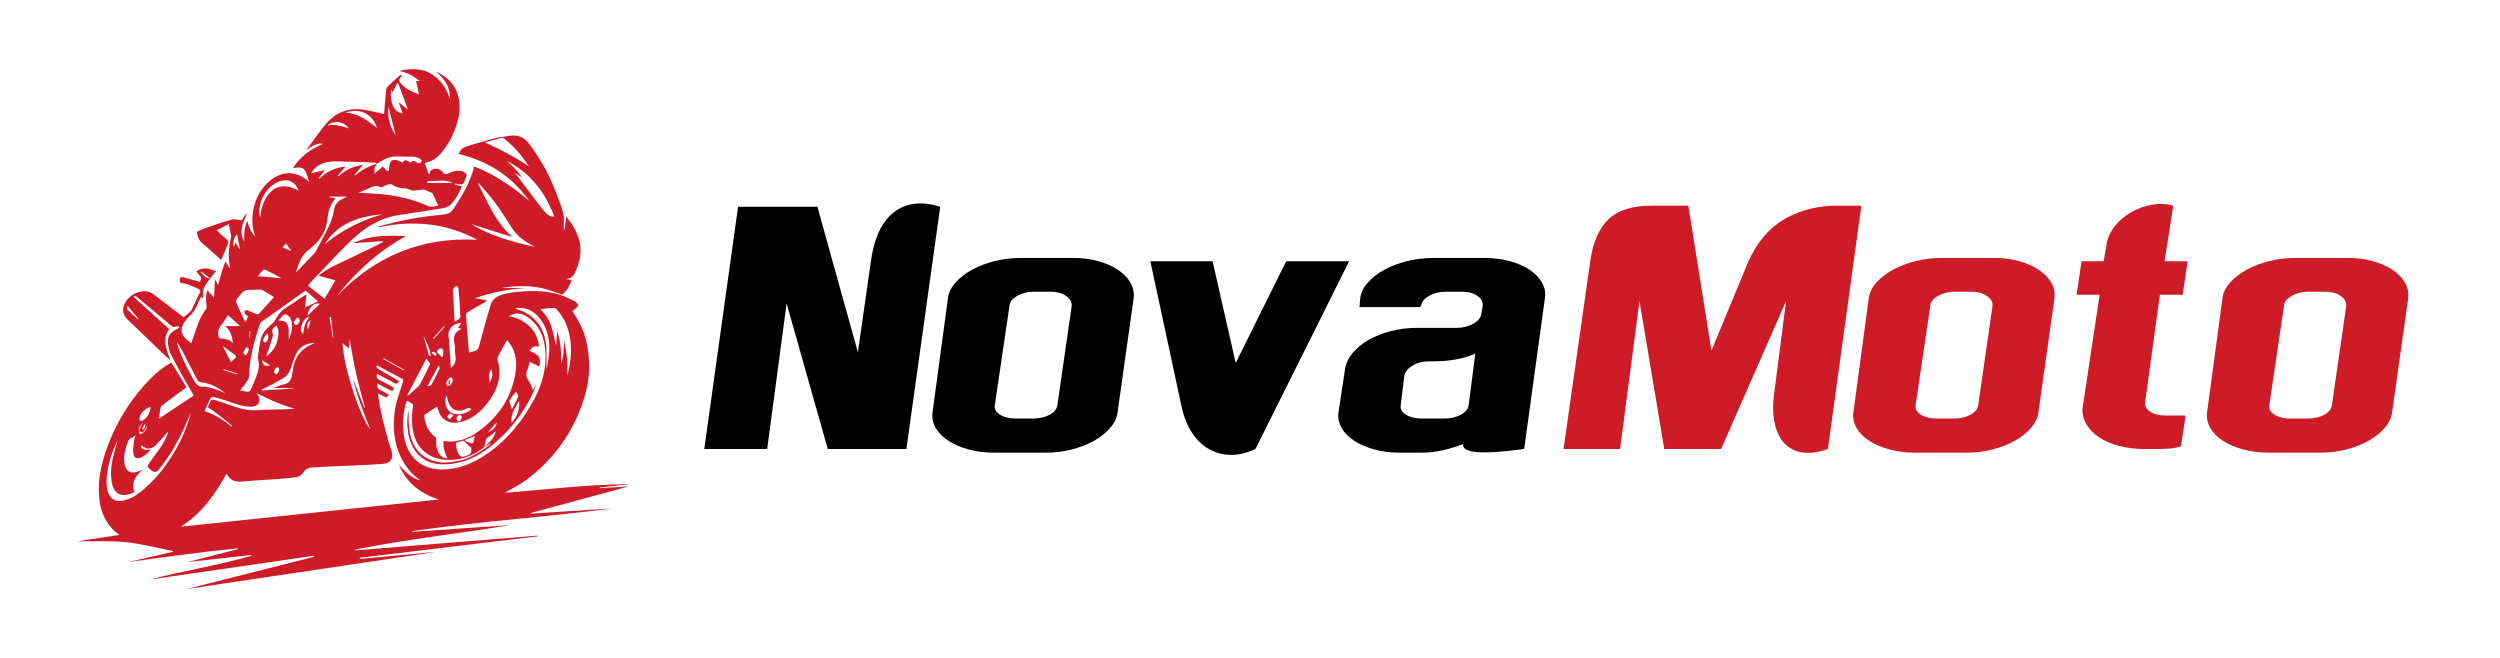
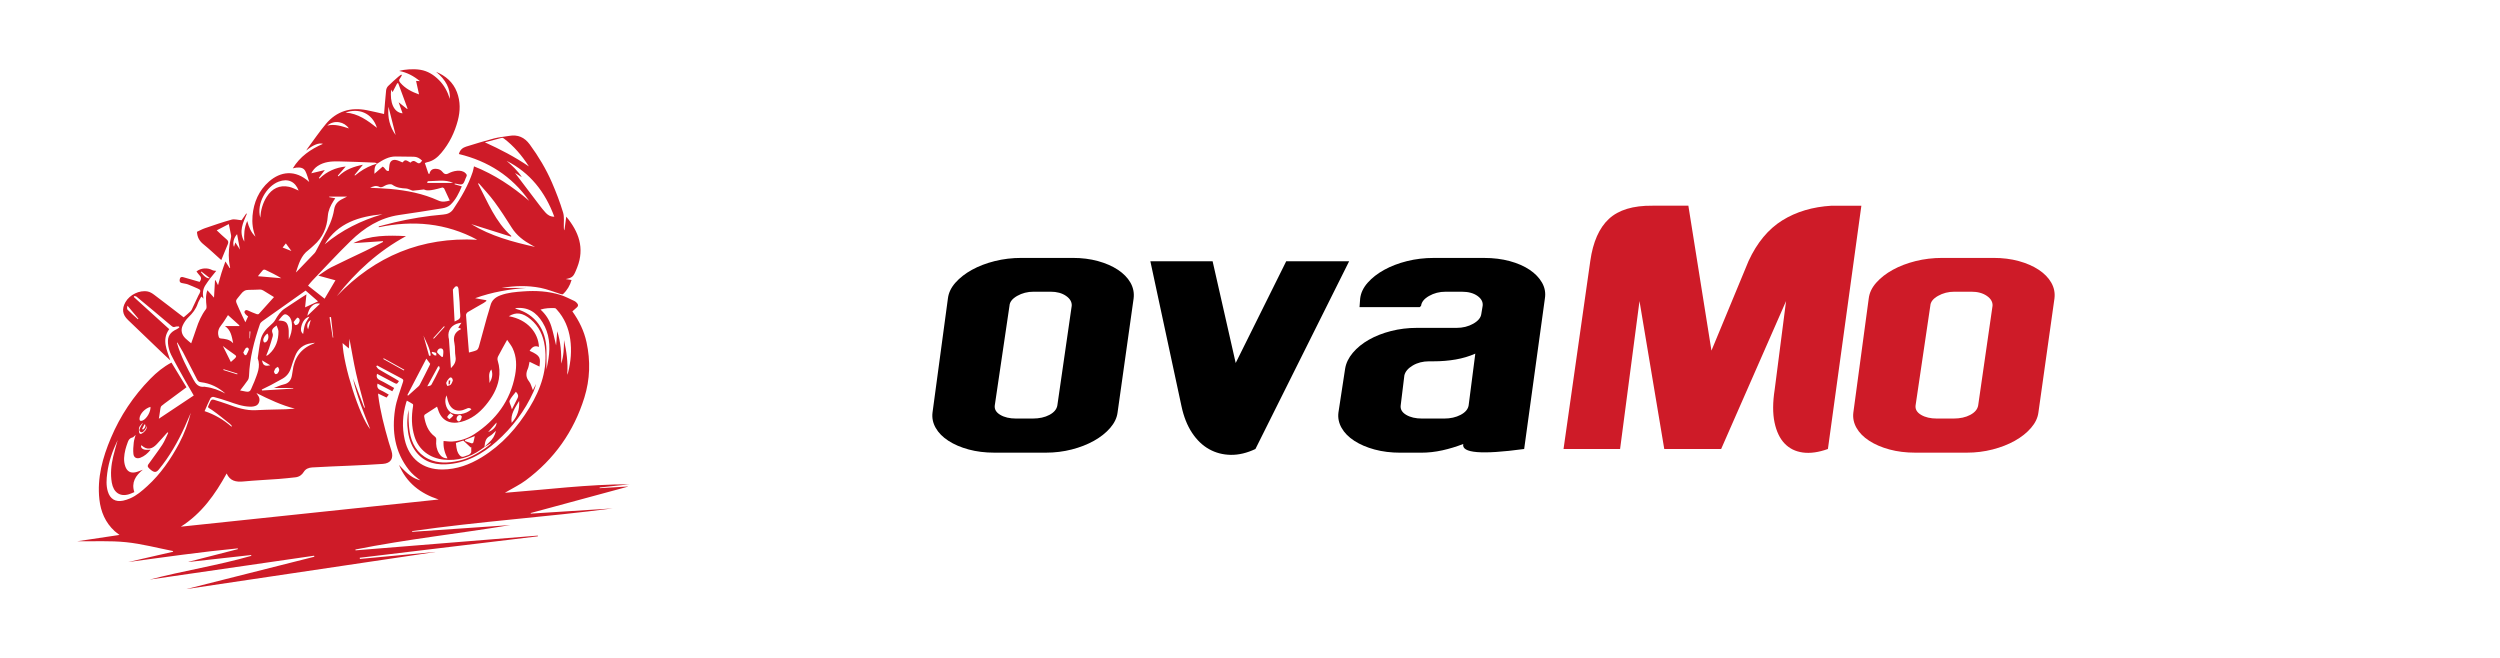
<svg xmlns="http://www.w3.org/2000/svg" version="1.1" id="Calque_1" x="0px" y="0px" width="283.567px" height="74.667px" viewBox="0 0 283.567 74.667" enable-background="new 0 0 283.567 74.667" xml:space="preserve">
  <g>
-     <path d="M98.75,29.862c0.354-2.758,1.227-4.682,2.619-5.77c1.391-1.088,3.15-1.303,5.276-0.646l-3.833,27.482h-8.92l-4.669-16.512   l-2.202,16.512h-7.136l3.833-27.482h8.996l4.593,16.512L98.75,29.862z" />
    <path d="M121.676,29.254c1.037,0,1.992,0.12,2.865,0.36c0.873,0.241,1.627,0.569,2.26,0.987c0.631,0.418,1.105,0.905,1.424,1.461   c0.314,0.558,0.436,1.152,0.359,1.784l-1.822,12.943c-0.076,0.607-0.354,1.19-0.834,1.746c-0.48,0.558-1.096,1.044-1.842,1.462   c-0.746,0.417-1.588,0.746-2.523,0.986c-0.938,0.24-1.912,0.361-2.924,0.361h-5.845c-1.063,0-2.037-0.121-2.923-0.361   s-1.651-0.569-2.296-0.986c-0.645-0.418-1.126-0.904-1.442-1.462c-0.316-0.556-0.437-1.139-0.36-1.746l1.746-12.943   c0.076-0.632,0.36-1.227,0.854-1.784c0.493-0.556,1.12-1.043,1.879-1.461s1.619-0.746,2.581-0.987   c0.961-0.24,1.974-0.36,3.037-0.36H121.676z M121.563,34.682c0.025-0.43-0.189-0.803-0.646-1.119   c-0.455-0.316-1.037-0.475-1.746-0.475h-1.936c-0.682,0-1.303,0.158-1.859,0.475s-0.848,0.689-0.873,1.119l-1.67,11.312   c-0.051,0.431,0.158,0.785,0.626,1.063c0.468,0.279,1.069,0.418,1.803,0.418h1.859c0.76,0,1.398-0.139,1.916-0.418   c0.52-0.277,0.816-0.632,0.893-1.063L121.563,34.682z" />
    <path d="M153.028,29.634L142.4,50.928c-0.962,0.455-1.892,0.677-2.79,0.664s-1.721-0.228-2.467-0.646   c-0.747-0.417-1.393-1.037-1.936-1.859c-0.545-0.822-0.943-1.828-1.196-3.018l-3.53-16.436h7.061l2.619,11.539l5.731-11.539   H153.028z" />
    <path d="M172.881,50.928c-4.834,0.658-7.136,0.468-6.908-0.569c-0.785,0.304-1.575,0.544-2.372,0.721   c-0.798,0.177-1.602,0.267-2.411,0.267h-2.353c-1.063,0-2.038-0.121-2.923-0.361c-0.887-0.24-1.651-0.569-2.297-0.986   c-0.646-0.418-1.126-0.904-1.442-1.462c-0.316-0.556-0.437-1.139-0.36-1.746l0.759-4.972c0.102-0.633,0.393-1.234,0.873-1.804   s1.088-1.063,1.822-1.48c0.733-0.417,1.568-0.746,2.505-0.986s1.91-0.36,2.923-0.36h4.517c0.709,0,1.342-0.158,1.898-0.475   s0.86-0.689,0.911-1.12l0.151-0.911c0.051-0.43-0.146-0.803-0.588-1.119c-0.443-0.316-1.031-0.475-1.766-0.475h-1.859   c-0.684,0-1.304,0.158-1.86,0.475s-0.86,0.689-0.911,1.119l-0.151,0.152h-6.832l0.075-0.987c0.076-0.632,0.361-1.227,0.854-1.784   c0.493-0.556,1.12-1.043,1.879-1.461s1.619-0.746,2.581-0.987c0.961-0.24,1.974-0.36,3.036-0.36h5.694   c1.063,0,2.036,0.12,2.923,0.36c0.885,0.241,1.638,0.569,2.258,0.987s1.088,0.905,1.404,1.461c0.316,0.558,0.424,1.152,0.323,1.784   L172.881,50.928z M167.339,40.111c-0.684,0.303-1.423,0.525-2.221,0.664c-0.797,0.139-1.639,0.208-2.523,0.208h-0.494   c-0.708,0-1.328,0.159-1.859,0.475c-0.531,0.317-0.849,0.69-0.949,1.12l-0.418,3.416c-0.051,0.431,0.158,0.785,0.627,1.063   c0.468,0.279,1.068,0.418,1.803,0.418h2.505c0.708,0,1.329-0.139,1.86-0.418c0.531-0.277,0.835-0.632,0.911-1.063L167.339,40.111z" />
    <path fill="#CE1B28" d="M198.338,29.596c0.961-2.074,2.232-3.607,3.814-4.593c1.582-0.987,3.447-1.543,5.6-1.67h3.377   l-3.795,27.595c-1.063,0.38-2.012,0.513-2.848,0.398c-0.834-0.113-1.525-0.455-2.068-1.024c-0.545-0.569-0.924-1.367-1.139-2.392   s-0.209-2.271,0.02-3.739l1.289-10.021l-7.363,16.777h-6.453l-2.809-16.777l-2.201,16.777h-6.415l3.036-21.332   c0.304-2.15,1.006-3.74,2.107-4.764c1.102-1.024,2.752-1.524,4.953-1.499h4.063l2.619,16.436L198.338,29.596z" />
    <path fill="#CE1B28" d="M226.124,29.254c1.037,0,1.992,0.12,2.865,0.36c0.873,0.241,1.625,0.569,2.258,0.987   s1.107,0.905,1.424,1.461c0.316,0.558,0.438,1.152,0.361,1.784l-1.822,12.943c-0.076,0.607-0.355,1.19-0.836,1.746   c-0.48,0.558-1.094,1.044-1.84,1.462c-0.748,0.417-1.588,0.746-2.525,0.986c-0.936,0.24-1.91,0.361-2.922,0.361h-5.846   c-1.063,0-2.037-0.121-2.922-0.361c-0.887-0.24-1.652-0.569-2.297-0.986c-0.646-0.418-1.127-0.904-1.443-1.462   c-0.316-0.556-0.436-1.139-0.359-1.746l1.746-12.943c0.076-0.632,0.359-1.227,0.854-1.784c0.494-0.556,1.119-1.043,1.879-1.461   s1.619-0.746,2.58-0.987c0.963-0.24,1.975-0.36,3.037-0.36H226.124z M226.008,34.682c0.025-0.43-0.189-0.803-0.645-1.119   s-1.037-0.475-1.746-0.475h-1.936c-0.684,0-1.305,0.158-1.859,0.475c-0.559,0.316-0.85,0.689-0.873,1.119l-1.672,11.312   c-0.051,0.431,0.158,0.785,0.627,1.063c0.469,0.279,1.068,0.418,1.803,0.418h1.861c0.758,0,1.396-0.139,1.916-0.418   c0.518-0.277,0.816-0.632,0.893-1.063L226.008,34.682z" />
-     <path fill="#CE1B28" d="M247.909,47.132l-0.531,3.492c-0.379,0.127-0.777,0.209-1.195,0.247s-0.842,0.057-1.271,0.057h-1.67   c-1.063,0-2.037-0.12-2.922-0.36c-0.887-0.24-1.639-0.569-2.26-0.987c-0.619-0.417-1.094-0.911-1.422-1.48   c-0.33-0.569-0.469-1.17-0.418-1.803l1.936-12.867h-2.619l0.568-3.796h2.506l0.305-1.746c0.1-0.81,0.41-1.543,0.93-2.202   c0.518-0.658,1.145-1.196,1.879-1.613c0.732-0.418,1.523-0.702,2.371-0.854c0.848-0.151,1.652-0.114,2.41,0.114l-0.986,6.301h2.619   l-0.568,3.796h-2.582l-1.67,12.184c-0.076,0.405,0.107,0.76,0.551,1.063c0.441,0.304,1.029,0.455,1.764,0.455h1.938H247.909z" />
-     <path fill="#CE1B28" d="M266.243,29.254c1.037,0,1.992,0.12,2.865,0.36c0.873,0.241,1.627,0.569,2.26,0.987   c0.631,0.418,1.105,0.905,1.424,1.461c0.314,0.558,0.436,1.152,0.359,1.784l-1.822,12.943c-0.076,0.607-0.354,1.19-0.834,1.746   c-0.48,0.558-1.096,1.044-1.842,1.462c-0.746,0.417-1.588,0.746-2.523,0.986c-0.938,0.24-1.912,0.361-2.924,0.361h-5.844   c-1.064,0-2.039-0.121-2.924-0.361c-0.887-0.24-1.65-0.569-2.297-0.986c-0.645-0.418-1.125-0.904-1.441-1.462   c-0.316-0.556-0.438-1.139-0.361-1.746l1.746-12.943c0.076-0.632,0.361-1.227,0.854-1.784c0.494-0.556,1.121-1.043,1.879-1.461   c0.76-0.418,1.619-0.746,2.582-0.987c0.961-0.24,1.975-0.36,3.037-0.36H266.243z M266.129,34.682   c0.025-0.43-0.189-0.803-0.646-1.119c-0.455-0.316-1.037-0.475-1.746-0.475h-1.936c-0.682,0-1.303,0.158-1.859,0.475   s-0.848,0.689-0.873,1.119l-1.67,11.312c-0.051,0.431,0.158,0.785,0.627,1.063c0.467,0.279,1.068,0.418,1.803,0.418h1.859   c0.76,0,1.398-0.139,1.916-0.418c0.52-0.277,0.816-0.632,0.893-1.063L266.129,34.682z" />
  </g>
  <g>
-     <path fill="#CE1B28" d="M64.921,35.318c0.765,1.066,1.33,2.226,1.607,3.504c0.459,2.111,0.398,4.212-0.247,6.282   c-1.199,3.849-3.417,6.984-6.652,9.384c-0.654,0.485-1.403,0.844-2.108,1.261c-0.061,0.034-0.12,0.071-0.25,0.149   c4.759-0.364,9.421-0.971,14.125-0.967c-1.127,0.121-2.254,0.243-3.381,0.366c0.001,0.024,0.003,0.05,0.005,0.076   c1.065-0.064,2.131-0.129,3.197-0.192c0.002,0.007,0.004,0.014,0.006,0.021c-3.676,0.997-7.353,1.993-11.029,2.989   c0.004,0.023,0.009,0.046,0.013,0.068c3.096-0.197,6.192-0.395,9.288-0.592c-7.571,0.982-15.194,1.487-22.751,2.576   c0.002,0.027,0.004,0.054,0.007,0.082c3.711-0.257,7.424-0.513,11.136-0.768c-5.851,0.975-11.754,1.604-17.571,2.771   c0.003,0.033,0.006,0.065,0.01,0.097c6.892-0.558,13.784-1.116,20.677-1.674c0.002,0.027,0.005,0.055,0.008,0.082   c-6.735,0.811-13.47,1.622-20.205,2.433c0.005,0.044,0.009,0.088,0.014,0.133c2.845-0.265,5.689-0.529,8.534-0.795   c0,0.005,0,0.008,0,0.011c-9.501,1.415-19.002,2.83-28.221,4.202c4.656-1.177,9.588-2.423,14.521-3.669   c-0.009-0.039-0.017-0.077-0.025-0.115c-6.221,0.902-12.442,1.806-18.663,2.709c3.82-1.005,7.736-1.603,11.537-2.692   c-0.005-0.031-0.011-0.063-0.017-0.095c-2.364,0.263-4.729,0.526-7.093,0.79c-0.001-0.008-0.003-0.016-0.004-0.022   c1.864-0.479,3.728-0.957,5.591-1.436c-0.005-0.028-0.011-0.058-0.016-0.086c-4.156,0.401-8.289,0.99-12.429,1.552   c1.696-0.39,3.392-0.778,5.087-1.168c0.004-0.027,0.008-0.054,0.012-0.08c-1.778-0.348-3.542-0.822-5.336-1.005   c-1.811-0.185-3.651-0.082-5.551-0.104c1.631-0.244,3.201-0.479,4.808-0.72c-0.193-0.15-0.387-0.278-0.556-0.434   c-1.049-0.966-1.572-2.197-1.726-3.586c-0.272-2.455,0.363-4.749,1.306-6.979c1.063-2.518,2.557-4.754,4.468-6.705   c0.712-0.727,1.498-1.375,2.401-1.846c0.571,0.938,1.131,1.859,1.703,2.801c-0.7,0.519-1.391,1.029-2.081,1.543   c-0.252,0.188-0.514,0.368-0.751,0.573c-0.077,0.067-0.109,0.201-0.13,0.312c-0.048,0.255-0.076,0.516-0.113,0.773   c-0.014,0.1-0.032,0.197-0.061,0.368c1.353-0.9,2.643-1.76,3.96-2.636c-0.315-0.545-0.633-1.073-0.932-1.612   c-0.556-1-1.127-1.994-1.639-3.017c-0.197-0.393-0.316-0.853-0.353-1.292c-0.067-0.807,0.26-1.263,1.004-1.604   c0.104-0.049,0.192-0.133,0.289-0.199c-0.016-0.035-0.032-0.072-0.047-0.109c-0.139,0.01-0.291-0.013-0.414,0.036   c-0.199,0.079-0.306,0.014-0.46-0.116c-1.305-1.11-2.623-2.206-3.942-3.3c-0.062-0.053-0.171-0.048-0.259-0.069   c-0.016,0.035-0.033,0.072-0.049,0.108c1.344,1.219,2.688,2.438,4.021,3.648c-0.885,1.228-0.25,2.37,0.121,3.544   c-0.274-0.256-0.549-0.512-0.82-0.771c-1.329-1.273-2.659-2.547-3.985-3.822c-0.63-0.605-0.715-1.247-0.277-2.02   c0.474-0.835,1.588-1.386,2.524-1.201c0.255,0.049,0.508,0.205,0.721,0.366c1.15,0.864,2.287,1.745,3.353,2.563   c0.275-0.238,0.552-0.451,0.794-0.697c0.118-0.121,0.179-0.302,0.255-0.46c0.217-0.454,0.427-0.909,0.643-1.363   c0.031-0.065,0.08-0.124,0.11-0.191c0.149-0.335,0.114-0.418-0.229-0.563c-0.368-0.156-0.729-0.328-1.104-0.466   c-0.217-0.078-0.458-0.093-0.684-0.151c-0.252-0.064-0.277-0.239-0.218-0.467c0.065-0.249,0.229-0.238,0.416-0.186   c0.609,0.174,1.219,0.35,1.827,0.525c0.2-0.269,0.228-0.489,0.006-0.724c-0.134-0.141-0.244-0.306-0.363-0.459   c0.504-0.408,1.253-0.452,1.803-0.149c0.114,0.063,0.267,0.052,0.439,0.082c-0.214,0.264-0.465,0.561-0.7,0.868   c-0.19,0.252-0.37,0.512-0.54,0.775c-0.289,0.45-0.326,0.945-0.209,1.51c-0.092-0.1-0.151-0.164-0.216-0.235   c-0.019,0.015-0.049,0.026-0.062,0.05c-0.13,0.252-0.289,0.494-0.377,0.761c-0.204,0.608-0.58,1.078-1.035,1.518   c-0.271,0.263-0.504,0.595-0.661,0.938c-0.246,0.537-0.126,1.052,0.306,1.471c0.201,0.194,0.425,0.366,0.653,0.561   c0.203-0.579,0.402-1.116,0.579-1.661c0.259-0.795,0.59-1.55,1.1-2.22c0.059-0.077,0.071-0.213,0.061-0.317   c-0.064-0.618-0.126-1.232,0.098-1.823c0.257,0.287,0.514,0.574,0.751,0.839c0.038-0.671,0.074-1.315,0.11-1.961   c0.022-0.002,0.045-0.005,0.067-0.007c0.089,0.175,0.178,0.351,0.279,0.551c0.139-0.497,0.251-0.943,0.388-1.381   c0.137-0.44,0.298-0.872,0.448-1.309c0.163,0.254,0.323,0.504,0.483,0.755c0.019-0.01,0.037-0.019,0.055-0.027   c-0.042-0.254-0.099-0.507-0.123-0.762c-0.084-0.887-0.007-1.761,0.209-2.624c0.025-0.098,0.036-0.208,0.018-0.307   c-0.075-0.411-0.164-0.82-0.256-1.273c-0.437,0.226-0.871,0.451-1.371,0.71c0.397,0.368,0.733,0.712,1.104,1.013   c0.211,0.169,0.253,0.326,0.153,0.563c-0.256,0.608-0.503,1.222-0.74,1.798c-0.67-0.598-1.322-1.224-2.021-1.79   c-0.449-0.364-0.708-0.789-0.735-1.416c0.281-0.129,0.583-0.299,0.905-0.409c1.002-0.343,2.005-0.693,3.025-0.973   c0.324-0.088,0.706,0.037,1.129,0.069c0.134-0.193,0.33-0.475,0.524-0.756c0.026,0.008,0.051,0.015,0.077,0.021   c-0.423,1.004-0.958,1.998-0.295,3.156c-0.049-0.822-0.01-1.577,0.336-2.334c0.176,0.691,0.432,1.3,0.933,1.777   c-0.312-0.766-0.405-1.563-0.334-2.375c0.132-1.523,0.719-2.868,1.868-3.878c1.287-1.134,2.975-1.403,4.565,0.051   c-0.143-0.413-0.243-0.848-0.441-1.233c-0.202-0.393-0.612-0.441-1.021-0.396c-0.122,0.013-0.241,0.05-0.405,0.086   c0.817-1.349,2.017-2.167,3.42-2.783c-0.446-0.161-1.17,0.143-1.895,0.764c0.073-0.123,0.1-0.178,0.135-0.226   c0.695-0.936,1.349-1.905,2.096-2.797c1.217-1.455,2.808-1.921,4.652-1.556c0.655,0.13,1.305,0.288,1.944,0.431   c0.076-0.909,0.142-1.798,0.234-2.686c0.018-0.168,0.105-0.363,0.225-0.483c0.363-0.365,0.755-0.701,1.141-1.043   c0.107-0.094,0.23-0.171,0.346-0.255c0.025,0.019,0.05,0.037,0.076,0.056c-0.065,0.118-0.113,0.25-0.199,0.349   c-0.166,0.19-0.134,0.338,0.022,0.519c0.57,0.661,1.309,1.036,2.121,1.321c-0.11-0.505-0.217-0.995-0.335-1.533   c0.187,0.012,0.287,0.018,0.438,0.028c-0.71-0.583-1.459-0.988-2.353-1.154c0.617-0.197,1.65-0.257,2.402-0.134   c0.843,0.138,1.527,0.578,2.117,1.171c0.579,0.582,0.966,1.285,1.227,2.134c0.074-1.166-0.456-2.169-1.564-3.079   c1.087,0.46,1.93,1.169,2.367,2.309c0.408,1.065,0.384,2.14,0.101,3.219c-0.358,1.36-0.965,2.6-1.877,3.678   c-0.429,0.506-0.926,0.917-1.603,1.052c-0.07,0.014-0.136,0.05-0.258,0.097c0.135,0.402,0.268,0.794,0.4,1.187   c0.037,0.021,0.073,0.04,0.109,0.06c0.13-0.602,0.546-0.648,0.982-0.566c0.183,0.034,0.389,0.166,0.501,0.316   c0.19,0.252,0.403,0.327,0.685,0.173c0.527-0.287,1.455-0.498,1.927-0.029c0.142,0.141,0.202,0.232,0.098,0.422   c-0.152,0.273-0.206,0.675-0.431,0.815c-0.201,0.126-0.577-0.027-0.876-0.057c-0.008,0.029-0.017,0.058-0.026,0.086   c0.265,0.076,0.53,0.151,0.821,0.234c-0.327,0.776-0.684,1.532-1.304,2.102c-0.222,0.205-0.565,0.332-0.871,0.383   c-1.646,0.275-3.298,0.519-4.95,0.766c-2.174,0.324-3.938,1.446-5.468,2.933c-1.508,1.466-2.93,3.019-4.387,4.535   c-0.152,0.159-0.284,0.336-0.458,0.545c0.629,0.496,1.25,0.986,1.877,1.48c0.414-0.702,0.813-1.381,1.23-2.087   c-0.626-0.172-1.23-0.337-1.94-0.531c0.531-0.348,0.965-0.695,1.452-0.94c1.286-0.646,2.596-1.242,3.892-1.869   c0.669-0.324,1.329-0.672,1.992-1.009c-0.005-0.031-0.01-0.063-0.015-0.093c-1.118,0.075-2.236,0.151-3.356,0.229   c1.901-0.927,3.932-0.9,5.979-0.798c-3.109,1.7-5.677,4.014-7.85,6.808c4.344-4.54,9.628-6.732,15.934-6.395   c-3.557-1.912-7.29-2.236-11.169-1.421c-0.002-0.033-0.005-0.065-0.007-0.097c0.592-0.152,1.183-0.313,1.778-0.454   c1.821-0.43,3.663-0.731,5.527-0.887c0.475-0.041,0.863-0.187,1.146-0.605c0.898-1.328,1.7-2.704,2.206-4.234   c0.062-0.188,0.091-0.387,0.146-0.63c2.327,0.922,4.371,2.294,6.262,3.916c-1.968-2.801-4.668-4.517-7.978-5.313   c0.127-0.476,0.431-0.719,0.813-0.838c1.061-0.331,2.125-0.656,3.198-0.937c0.545-0.143,1.117-0.18,1.675-0.28   c0.994-0.179,1.753,0.148,2.354,0.967c0.993,1.355,1.853,2.788,2.519,4.325c0.479,1.105,0.912,2.237,1.261,3.389   c0.159,0.524,0.066,1.125,0.086,1.691c0.004,0.112,0,0.223,0.067,0.343c0.069-0.52,0.138-1.038,0.207-1.559   c1.417,1.702,2.106,3.561,1.244,5.755c-0.054,0.137-0.11,0.272-0.167,0.408c-0.274,0.655-0.433,0.78-1.133,0.918   c0.208,0.033,0.417,0.067,0.66,0.107c-0.183,0.625-0.499,1.167-0.977,1.605c-0.052,0.048-0.212-0.003-0.314-0.033   c-0.741-0.228-1.466-0.53-2.221-0.679c-1.461-0.286-2.939-0.251-4.412,0.004c0.944,0,1.887,0,2.831,0   c-1.974,0.144-3.905,0.465-5.847,1.167c0.475,0.085,0.866,0.154,1.257,0.226c0.008,0.028,0.017,0.058,0.025,0.087   c-0.11,0.079-0.214,0.169-0.331,0.238c-0.592,0.341-1.191,0.669-1.776,1.022c-0.103,0.062-0.213,0.226-0.206,0.334   c0.098,1.413,0.217,2.824,0.332,4.255c0.322-0.093,0.619-0.14,0.876-0.269c0.126-0.063,0.216-0.265,0.26-0.422   c0.308-1.09,0.595-2.187,0.897-3.278c0.125-0.456,0.289-0.901,0.402-1.359c0.153-0.619,0.577-0.951,1.137-1.161   c0.836-0.314,1.718-0.382,2.594-0.446c1.423-0.104,2.839-0.026,4.208,0.399c0.546,0.172,1.06,0.451,1.584,0.689   c0.093,0.043,0.177,0.115,0.25,0.189c0.18,0.177,0.246,0.36,0.013,0.555C65.256,35.015,65.102,35.158,64.921,35.318z    M42.783,18.557c-0.362,0.345-0.305,0.788-0.314,1.156c0.309-0.27,0.636-0.556,0.931-0.813c0.322,0.146,0.333,0.557,0.703,0.489   c0.024-0.232,0.039-0.451,0.071-0.669c0.063-0.414,0.304-0.633,0.715-0.576c0.254,0.035,0.494,0.176,0.763,0.279   c0.296-0.321,0.349-0.323,0.903,0.022c0.181-0.189,0.368-0.265,0.622-0.08c0.339,0.247,0.442,0.212,0.704-0.141   c-0.276-0.284-0.6-0.442-0.937-0.447c-0.683-0.01-1.366-0.014-2.05-0.026c-0.817-0.013-1.47,0.396-2.119,0.816   c-0.086-0.042-0.171-0.118-0.258-0.121c-1.375-0.054-2.75-0.114-4.126-0.141c-0.824-0.018-1.642,0.048-2.362,0.526   c-0.305,0.203-0.535,0.467-0.723,0.825c0.555-0.133,1.05-0.251,1.539-0.369c-0.235,0.311-0.457,0.603-0.678,0.895   c0.025,0.025,0.05,0.049,0.075,0.073c0.835-0.821,1.841-1.249,2.972-1.369c-0.302,0.35-0.599,0.693-0.896,1.036   c0.025,0.028,0.049,0.055,0.074,0.082c0.78-0.792,1.773-1.118,2.771-1.317c-0.303,0.372-0.628,0.771-0.954,1.17   c0.021,0.017,0.043,0.033,0.064,0.05c0.165-0.129,0.324-0.265,0.495-0.386C41.384,19.088,42.051,18.754,42.783,18.557z    M54.95,50.71c0.174-0.178,0.34-0.362,0.525-0.526c0.384-0.342,0.653-0.746,0.775-1.317c-0.263,0.23-0.449,0.466-0.692,0.592   c-0.532,0.276-0.544,0.768-0.61,1.25c-0.15,0.106-0.299,0.215-0.45,0.319c-1.256,0.862-2.613,1.267-4.163,1.107   c-1.584-0.163-2.845-1.103-3.318-2.625c-0.352-1.13-0.36-2.271-0.167-3.426c0.014-0.084,0.018-0.221-0.029-0.254   c-0.207-0.142-0.435-0.254-0.67-0.387c-0.044,0.117-0.065,0.164-0.08,0.213c-0.406,1.388-0.488,2.789-0.168,4.202   c0.49,2.166,2.05,3.406,4.274,3.395c1.621-0.01,3.09-0.547,4.455-1.382c2.302-1.408,4.043-3.363,5.434-5.651   c1.299-2.138,2.084-4.402,1.727-6.947c-0.169-1.206-0.652-2.259-1.602-3.054c-0.907-0.759-1.642-0.854-2.475-0.35   c2.142,0.373,3.35,1.899,3.416,3.48c-0.452-0.169-0.727-0.055-1.061,0.442c1.295,0.57,1.224,0.823,1.124,1.79   c-0.352-0.172-0.719-0.35-1.13-0.548c-0.076,0.324-0.095,0.573-0.192,0.787c-0.238,0.521-0.24,0.974,0.143,1.451   c0.209,0.262,0.28,0.636,0.426,0.988c0.129-0.254,0.245-0.48,0.362-0.709c-0.074,0.308-0.17,0.605-0.297,0.891   c-0.981,2.183-2.404,4.05-4.18,5.631c-1.641,1.462-3.5,2.498-5.77,2.595c-1.507,0.065-2.741-0.418-3.585-1.724   c-0.524-0.811-0.698-1.723-0.767-2.663c-0.015-0.209-0.011-0.421-0.004-0.631c0.007-0.2,0.022-0.399,0.046-0.597   c0.023-0.192,0.062-0.384,0.095-0.574c0.003,0.846-0.013,1.692,0.127,2.513c0.224,1.314,0.831,2.422,2.091,3.048   c1.115,0.555,2.286,0.479,3.451,0.232c1.113-0.237,2.092-0.791,3.022-1.428c0.234-0.161,0.445-0.354,0.666-0.534   c-0.011-0.012-0.022-0.022-0.033-0.034C55.427,50.421,55.188,50.566,54.95,50.71z M42.778,41.452   c-0.035,0.031-0.069,0.063-0.105,0.095c0.092,0.113,0.162,0.264,0.28,0.334c0.604,0.363,1.221,0.702,1.831,1.052   c0.16,0.092,0.314,0.194,0.471,0.292c-0.237,0.358-0.237,0.359-0.575,0.188c-0.103-0.052-0.205-0.107-0.307-0.162   c-0.535-0.283-1.071-0.567-1.612-0.854c-0.087,0.351-0.013,0.563,0.324,0.723c0.554,0.261,1.081,0.585,1.627,0.888   c-0.083,0.144-0.15,0.26-0.214,0.37c-0.568-0.294-1.121-0.579-1.677-0.866c-0.09,0.38,0.02,0.607,0.362,0.753   c0.313,0.134,0.602,0.325,0.916,0.499c-0.098,0.127-0.178,0.231-0.254,0.33c-0.327-0.155-0.625-0.298-0.958-0.455   c0.006,0.1,0.006,0.151,0.013,0.201c0.229,1.804,0.686,3.556,1.189,5.298c0.096,0.332,0.208,0.661,0.312,0.99   c0.274,0.863-0.071,1.426-0.965,1.491c-1.227,0.09-2.455,0.142-3.684,0.2c-1.448,0.068-2.898,0.11-4.346,0.202   c-0.357,0.023-0.73,0.143-0.95,0.507c-0.212,0.352-0.531,0.568-0.946,0.613c-0.636,0.069-1.273,0.14-1.912,0.188   c-1.331,0.099-2.665,0.158-3.993,0.284c-0.823,0.077-1.509-0.041-1.896-0.907c-1.309,2.371-2.82,4.527-5.194,6.034   c9.797-1.032,19.499-2.055,29.243-3.082c-2.082-0.682-3.653-1.896-4.501-3.926c1.008,1.11,1.589,1.539,2.425,1.753   c-0.246-0.191-0.486-0.356-0.699-0.552c-0.218-0.197-0.427-0.409-0.608-0.64c-1.601-2.038-1.938-4.391-1.564-6.858   c0.161-1.057,0.579-2.076,0.898-3.107c0.059-0.186,0.055-0.282-0.123-0.377C44.646,42.455,43.713,41.952,42.778,41.452z    M49.57,46.125c-0.484,0.312-0.933,0.596-1.373,0.892c-0.054,0.036-0.099,0.146-0.088,0.211c0.15,0.889,0.442,1.712,1.198,2.28   c0.156,0.118,0.194,0.237,0.175,0.422c-0.054,0.536,0.036,1.047,0.324,1.512c0.211,0.341,0.5,0.551,0.948,0.547   c-0.324-0.638-0.497-1.282-0.439-1.969c0.343,0.023,0.658,0.082,0.968,0.062c0.905-0.064,1.765-0.345,2.513-0.834   c2.446-1.597,4.088-3.777,4.629-6.698c0.192-1.039,0.182-2.077-0.283-3.056c-0.148-0.313-0.379-0.585-0.619-0.947   c-0.383,0.692-0.721,1.283-1.032,1.887c-0.066,0.129-0.083,0.324-0.04,0.463c0.216,0.696,0.261,1.394,0.131,2.111   c-0.205,1.133-0.771,2.082-1.487,2.95c-0.745,0.901-1.643,1.602-2.799,1.894c-1.232,0.311-2.236-0.12-2.62-1.435   C49.659,46.357,49.634,46.299,49.57,46.125z M21.645,46.823c-0.23,0.529-0.453,1.062-0.693,1.587   c-0.788,1.729-1.725,3.368-2.935,4.84c-0.268,0.326-0.472,0.359-0.812,0.121c-0.153-0.106-0.297-0.238-0.412-0.385   c-0.045-0.058-0.038-0.213,0.01-0.28c0.53-0.755,1.097-1.486,1.603-2.256c0.276-0.421,0.454-0.904,0.676-1.357   c-0.03-0.018-0.06-0.036-0.089-0.053c-0.407,0.451-0.804,0.911-1.222,1.353c-0.519,0.55-1.089,0.698-1.706,0.127   c-0.007-0.007-0.035,0.008-0.064,0.014c-0.033,0.301,0.181,0.418,0.403,0.466c0.209,0.044,0.436,0.009,0.682,0.009   c-0.332,0.414-0.701,0.736-1.175,0.914c-0.394,0.146-0.728-0.007-0.777-0.421c-0.052-0.429-0.009-0.874,0.037-1.308   c0.03-0.292,0.137-0.574,0.212-0.868c-0.134,0.113-0.239,0.271-0.373,0.302c-0.319,0.074-0.441,0.296-0.531,0.563   c-0.091,0.268-0.196,0.534-0.259,0.81c-0.146,0.629-0.232,1.265-0.011,1.896c0.191,0.544,0.563,0.783,1.117,0.679   c0.288-0.056,0.562-0.187,0.875-0.295c-0.833,0.67-1.322,1.447-0.965,2.539c-0.218,0.089-0.409,0.182-0.607,0.242   c-1.011,0.309-1.757-0.193-1.95-1.323c-0.169-0.988-0.072-1.97,0.156-2.937c0.15-0.635,0.341-1.26,0.514-1.889   c-0.576,1.201-1.021,2.44-1.188,3.767c-0.087,0.691-0.137,1.38,0.067,2.061c0.256,0.856,0.858,1.227,1.732,1.048   c0.265-0.055,0.525-0.147,0.774-0.251c0.76-0.319,1.37-0.856,1.97-1.4c1.521-1.385,2.663-3.051,3.623-4.854   C20.908,49.183,21.338,48.025,21.645,46.823z M27.235,44.289c0.221,0.042,0.447,0.083,0.673,0.129   c0.286,0.058,0.48-0.027,0.587-0.317c0.101-0.276,0.248-0.535,0.351-0.809c0.319-0.858,0.748-1.703,0.384-2.659   c0.106-0.69,0.181-1.388,0.328-2.067c0.152-0.702,0.595-1.234,1.137-1.694c0.193-0.164,0.387-0.351,0.512-0.566   c0.293-0.505,0.595-0.988,1.1-1.314c0.608-0.394,1.209-0.8,1.814-1.198c0.198-0.131,0.4-0.252,0.637-0.402   c-0.053,0.509-0.1,0.96-0.153,1.471c0.515-0.238,0.971-0.45,1.467-0.68c-0.489-0.427-0.937-0.817-1.407-1.226   c-1.64,1.158-3.262,2.304-4.879,3.455c-0.123,0.087-0.254,0.212-0.301,0.347c-0.658,1.911-1.166,3.854-1.241,5.891   c-0.006,0.158-0.046,0.34-0.134,0.468C27.841,43.511,27.541,43.885,27.235,44.289z M48.071,21.488   c-0.375,0.044-0.796,0.102-1.219,0.137c-0.094,0.008-0.194-0.06-0.292-0.092c-0.161-0.052-0.319-0.14-0.483-0.15   c-0.559-0.033-1.087-0.078-1.581-0.43c-0.174-0.124-0.598-0.031-0.829,0.101c-0.218,0.126-0.428,0.253-0.63,0.147   c-0.394-0.207-0.714-0.058-1.057,0.1c-0.42,0.193-0.849,0.369-1.309,0.567c0.798,0.043,1.543,0.061,2.284,0.128   c1.879,0.17,3.722,0.528,5.449,1.314c0.457,0.207,0.837,0.13,1.303,0.003c-0.215-0.468-0.416-0.917-0.631-1.358   c-0.029-0.06-0.125-0.092-0.196-0.124C48.624,21.719,48.363,21.611,48.071,21.488z M31.078,33.696   c-0.447-0.277-0.828-0.52-1.217-0.748c-0.104-0.061-0.235-0.108-0.353-0.107c-0.431,0.003-0.862,0.05-1.292,0.038   c-0.386-0.009-0.635,0.149-0.865,0.447c-0.73,0.955-0.719,0.56-0.218,1.743c0.207,0.488,0.451,0.96,0.699,1.484   c0.122-0.262,0.215-0.459,0.311-0.663c-0.106-0.085-0.219-0.15-0.295-0.245c-0.066-0.081-0.149-0.22-0.121-0.292   c0.057-0.141,0.171-0.244,0.372-0.147c0.331,0.16,0.674,0.294,1.017,0.424c0.07,0.027,0.2,0.023,0.241-0.022   C29.931,34.983,30.493,34.349,31.078,33.696z M63.973,38.568c0.284,1.274,0.473,2.563,0.362,3.946   c0.052-0.131,0.087-0.195,0.104-0.265c0.31-1.243,0.421-2.503,0.239-3.776c-0.181-1.267-0.657-2.406-1.525-3.362   c-0.06-0.067-0.141-0.16-0.216-0.163c-0.537-0.021-1.071-0.004-1.63,0.166c0.604,0.54,1,1.175,1.226,1.893   c0.222,0.705,0.363,1.435,0.543,2.169c0.042-0.517,0.083-1.032,0.129-1.609c0.398,1.238,0.479,2.449,0.452,3.677   C63.947,40.373,63.962,39.473,63.973,38.568z M60.689,28.009c-0.128-0.068-0.257-0.137-0.384-0.206   c-0.896-0.488-1.692-1.08-2.252-1.966c-0.634-1.002-1.277-2.003-1.979-2.958c-0.54-0.736-1.176-1.4-1.77-2.097   c-0.025,0.021-0.049,0.041-0.074,0.061c1.097,2.077,1.947,4.308,3.773,5.925c-0.013,0.024-0.026,0.05-0.039,0.076   c-1.505-0.474-3.009-0.949-4.514-1.423C55.679,26.781,58.16,27.442,60.689,28.009z M26.249,48.389   c0.02-0.021,0.04-0.041,0.061-0.063c-0.082-0.089-0.153-0.189-0.247-0.264c-0.65-0.512-1.285-1.048-1.963-1.52   c-0.662-0.46-0.582-0.186-0.262-0.965c0.082-0.198,0.21-0.307,0.444-0.23c0.497,0.164,1.002,0.303,1.492,0.486   c1.056,0.395,2.112,0.759,3.267,0.692c0.765-0.043,1.531-0.057,2.297-0.079c0.357-0.013,0.715-0.01,1.072-0.025   c0.345-0.017,0.689-0.046,1.034-0.069c-1.509-0.385-2.9-1.04-4.355-1.77c0.077,0.121,0.1,0.164,0.13,0.202   c0.223,0.28,0.282,0.593,0.133,0.914c-0.151,0.322-0.464,0.402-0.791,0.427c-0.073,0.006-0.147,0.004-0.221,0.001   c-0.854-0.023-1.641-0.323-2.435-0.597c-0.553-0.189-1.114-0.359-1.679-0.51c-0.102-0.026-0.308,0.06-0.354,0.151   c-0.24,0.474-0.444,0.964-0.667,1.464C24.368,47.021,25.359,47.616,26.249,48.389z M62.874,24.583   c-1.042-2.829-2.752-4.985-5.409-6.339c0.636,0.557,1.265,1.123,1.724,1.85c-0.284-0.175-0.567-0.349-0.773-0.476   c0.894,1.18,1.831,2.42,2.773,3.656c0.216,0.284,0.438,0.566,0.679,0.829C62.107,24.369,62.393,24.578,62.874,24.583z    M41.314,46.25c0.024-0.01,0.049-0.02,0.075-0.029c-0.336-1.288-0.706-2.568-0.998-3.865c-0.291-1.292-0.503-2.602-0.756-3.938   c-0.022,0.38-0.043,0.728-0.065,1.104c-0.254-0.218-0.469-0.4-0.714-0.609c0.088,2.572,1.924,8.306,3.14,9.771   c-0.764-1.933-1.528-3.791-1.959-5.764C40.463,44.031,40.888,45.14,41.314,46.25z M33.561,30.903   c0.076-0.069,0.108-0.097,0.136-0.125c0.662-0.688,1.322-1.374,1.982-2.063c0.042-0.044,0.081-0.095,0.11-0.148   c0.31-0.583,0.61-1.173,0.929-1.751c0.535-0.97,1.014-1.963,1.183-3.066c0.085-0.55,0.386-0.889,0.844-1.134   c0.209-0.113,0.424-0.216,0.62-0.315c-0.67,0-1.347,0-2.023,0c-0.001,0.021-0.002,0.042-0.003,0.062   c0.217,0.04,0.434,0.08,0.691,0.127c-0.083,0.122-0.142,0.205-0.196,0.291c-0.336,0.528-0.603,1.084-0.651,1.719   c-0.101,1.322-0.576,2.46-1.599,3.34c-0.2,0.171-0.38,0.365-0.591,0.52C34.141,28.977,33.892,29.927,33.561,30.903z M59.994,18.882   c-0.811-1.266-1.719-2.32-2.846-3.179c-0.061-0.046-0.163-0.085-0.231-0.068c-0.642,0.162-1.28,0.337-1.921,0.508   C56.726,16.928,58.374,17.779,59.994,18.882z M31.06,44.012c0.408-0.152,0.75-0.325,1.111-0.404   c0.574-0.125,0.851-0.479,0.941-1.024c0.026-0.155,0.059-0.31,0.077-0.464c0.167-1.515,0.925-2.581,2.362-3.137   c0.047-0.018,0.087-0.054,0.173-0.107c-0.179,0.023-0.303,0.039-0.427,0.058c-0.908,0.127-1.514,0.633-1.836,1.481   c-0.165,0.432-0.323,0.866-0.455,1.309c-0.159,0.531-0.464,0.939-0.939,1.215c-0.437,0.252-0.88,0.492-1.326,0.727   c-0.344,0.18-0.696,0.344-1.044,0.516c0.008,0.037,0.015,0.074,0.024,0.111c1.18-0.072,2.359-0.144,3.54-0.217   c-0.002-0.021-0.003-0.041-0.004-0.063C32.547,44.012,31.838,44.012,31.06,44.012z M45.216,11.6   c0.343,0.273,0.657,0.524,0.971,0.773c0.012-0.021,0.025-0.04,0.038-0.061c-0.352-0.956-0.704-1.912-1.055-2.868   c-0.04,0-0.08,0-0.119,0c-0.167,0.323-0.335,0.646-0.52,1.002c-0.056-0.093-0.113-0.188-0.169-0.283   c-0.151,1.455,0.285,2.596,1.299,2.692C45.519,12.454,45.37,12.034,45.216,11.6z M26.449,38.935   c-0.16-0.783-0.248-1.476-0.928-1.947c0.592,0,1.096,0,1.601,0c0.013-0.025,0.027-0.049,0.041-0.073   c-0.431-0.388-0.861-0.774-1.303-1.174c-0.263,0.399-0.469,0.771-0.733,1.095c-0.32,0.392-0.479,0.79-0.336,1.298   c0.043,0.153,0.079,0.238,0.245,0.257C25.522,38.444,26.022,38.464,26.449,38.935z M51.146,41.759   c0.375-0.373,0.624-0.747,0.52-1.311c-0.093-0.503-0.016-1.039-0.126-1.534c-0.166-0.743,0.05-1.245,0.724-1.568   c0.015-0.006,0.021-0.031,0.032-0.048c-0.092-0.041-0.185-0.08-0.322-0.14c0.126-0.189,0.237-0.354,0.367-0.55   c-0.117,0.019-0.198,0.026-0.277,0.043c-0.84,0.184-1.301,0.803-1.189,1.598c0.013,0.093,0.046,0.183,0.052,0.275   C51,39.592,51.071,40.661,51.146,41.759z M58.413,34.96c0.095,0.052,0.128,0.078,0.165,0.088c2.125,0.595,3.363,2.326,3.405,4.634   c0.014,0.727,0.002,1.454,0.002,2.211c0.08-0.423,0.17-0.821,0.23-1.225c0.217-1.438,0.106-2.837-0.675-4.104   C60.847,35.442,59.888,34.761,58.413,34.96z M33.874,21.616c-0.391-1.026-1.211-1.406-2.25-1.019   c-1.403,0.524-2.556,2.495-2.102,4.095c0.059-0.867,0.277-1.646,0.721-2.354c0.605-0.964,1.477-1.377,2.541-1.149   C33.163,21.269,33.516,21.472,33.874,21.616z M25.566,44.638c-0.796-0.708-1.719-1.163-2.781-1.287   c-0.243-0.028-0.346-0.14-0.44-0.324c-0.527-1.029-1.055-2.057-1.586-3.082c-0.101-0.196-0.22-0.383-0.332-0.573   c-0.105-0.179-0.211-0.359-0.317-0.539c-0.032,0.053-0.031,0.082-0.022,0.111c0.418,1.453,1.128,2.776,1.842,4.098   c0.276,0.511,0.597,0.913,1.255,0.824c0.039-0.007,0.082,0.014,0.124,0.02C24.112,43.975,24.849,44.266,25.566,44.638z    M43.383,24.3c-2.645,0.248-5.049,0.976-6.553,3.412C38.757,26.098,40.966,25.005,43.383,24.3z M46.204,44.814   c0.029,0.02,0.059,0.038,0.089,0.057c0.318-0.283,0.639-0.565,0.954-0.854c0.13-0.118,0.287-0.229,0.366-0.378   c0.392-0.742,0.763-1.496,1.138-2.247c0.031-0.062,0.042-0.133,0.041-0.13c-0.15-0.206-0.266-0.361-0.431-0.587   C47.631,42.076,46.917,43.446,46.204,44.814z M51.563,36.47c0.13-0.065,0.21-0.109,0.293-0.146   c0.262-0.115,0.393-0.278,0.356-0.599c-0.056-0.478-0.049-0.964-0.08-1.445c-0.032-0.481-0.075-0.963-0.119-1.443   c-0.017-0.183-0.063-0.406-0.291-0.359c-0.131,0.026-0.231,0.221-0.34,0.344c-0.017,0.019-0.011,0.062-0.01,0.092   C51.435,34.083,51.498,35.254,51.563,36.47z M51.709,50.241c0.087,0.845,0.169,1.083,0.42,1.391c0.149,0.184,0.34,0.234,0.53,0.146   c0.282-0.131,0.652-0.131,0.794-0.489c0.007-0.019,0.001-0.042,0.001-0.063c0-0.175,0-0.35,0-0.525   c-0.018,0.021-0.035,0.04-0.054,0.061c-0.274-0.258-0.548-0.515-0.843-0.789C52.311,50.049,52.018,50.143,51.709,50.241z    M31.375,36.915c-0.372,0.273-0.642,0.467-0.458,0.882c0.044,0.098,0.049,0.235,0.019,0.34c-0.132,0.471-0.277,0.938-0.431,1.402   c-0.085,0.259-0.196,0.509-0.317,0.816c0.115-0.037,0.149-0.04,0.173-0.058c0.059-0.043,0.117-0.088,0.171-0.139   c0.761-0.686,1.053-1.571,1.053-2.564C31.586,37.386,31.46,37.178,31.375,36.915z M39.192,12.768c1.43,0.099,2.5,0.902,3.566,1.73   C42.19,12.743,40.623,12.254,39.192,12.768z M53.473,46.421c-0.196-0.203-0.375-0.158-0.597-0.05   c-0.995,0.48-1.794,0.11-2.083-0.944c-0.05-0.182-0.085-0.368-0.135-0.584c-0.318,0.593-0.095,1.524,0.427,1.909   C51.663,47.178,52.857,47.014,53.473,46.421z M31.585,36.359c0.739,0.019,0.957,0.156,1.095,0.665   c0.043,0.159,0.064,0.329,0.069,0.495c0.011,0.331,0.003,0.662,0.003,0.989c0.233-0.509,0.392-1.05,0.366-1.636   c-0.016-0.373-0.072-0.735-0.36-1.007c-0.175-0.166-0.394-0.31-0.614-0.138C31.94,35.888,31.792,36.121,31.585,36.359z    M29.255,31.329c0.932,0.082,1.794,0.155,2.656,0.231c-0.595-0.365-1.203-0.667-1.818-0.954c-0.071-0.034-0.217-0.024-0.264,0.026   C29.638,30.834,29.471,31.061,29.255,31.329z M17.069,46.148c-0.606,0.168-1.179,0.751-1.242,1.283   c-0.012,0.095,0.004,0.238,0.063,0.279c0.063,0.046,0.204,0.025,0.292-0.013C16.656,47.49,17.113,46.681,17.069,46.148z    M58.064,46.431c0.241-0.479,0.442-0.875,0.643-1.273c0.133-0.264,0.046-0.479-0.191-0.72c-0.255,0.343-0.55,0.642-0.715,1   c-0.076,0.165,0.104,0.446,0.168,0.675C57.989,46.183,58.01,46.252,58.064,46.431z M58.886,45.475   c-0.456,0.783-1.007,1.496-0.85,2.485C58.688,47.251,58.951,46.44,58.886,45.475z M26.177,41.047   c-0.015,0.004,0.021,0.003,0.041-0.016c0.143-0.122,0.289-0.244,0.422-0.377c0.209-0.208,0.187-0.29-0.064-0.457   c-0.261-0.173-0.513-0.359-0.764-0.545c-0.209-0.155-0.413-0.317-0.535-0.411C25.552,39.796,25.862,40.416,26.177,41.047z    M49.822,41.545c-0.042,0.003-0.083,0.006-0.125,0.01c-0.412,0.756-0.824,1.511-1.234,2.267c0.186-0.03,0.406-0.07,0.476-0.194   c0.334-0.591,0.632-1.203,0.928-1.813C49.899,41.748,49.839,41.635,49.822,41.545z M44.063,12.112   c-0.116,1.239,0.15,2.277,0.812,3.201C44.613,14.28,44.35,13.241,44.063,12.112z M39.57,14.568   c-0.479-0.732-1.617-1.031-2.45-0.323C37.983,14.042,38.747,14.306,39.57,14.568z M34.86,35.825c0.48-0.459,0.96-0.916,1.439-1.371   C35.601,34.254,34.998,34.917,34.86,35.825z M51.406,20.751c-0.931-0.432-1.913-0.199-2.879-0.197   c-0.019,0-0.037,0.091-0.078,0.197C49.466,20.751,50.436,20.751,51.406,20.751z M35.1,35.921c-0.417,0.069-0.8,0.508-0.935,1.174   c-0.054,0.27-0.063,0.55,0.219,0.787c0.073-0.394,0.094-0.756,0.215-1.079C34.718,36.481,34.939,36.196,35.1,35.921z    M26.695,27.499c0.18,0.278,0.34,0.525,0.522,0.808c-0.116-0.623-0.222-1.189-0.326-1.75c-0.374,0.399-0.538,1.044-0.348,1.442   C26.593,27.835,26.638,27.688,26.695,27.499z M52.758,49.897c-0.006,0.042-0.013,0.084-0.019,0.127   c0.256,0.091,0.511,0.188,0.772,0.264c0.049,0.014,0.167-0.058,0.182-0.111c0.065-0.224,0.104-0.456,0.159-0.715   C53.461,49.618,53.109,49.756,52.758,49.897z M50.121,40.494c0.042-0.012,0.083-0.024,0.124-0.037   c0.014-0.232,0.063-0.47,0.032-0.694c-0.028-0.198-0.202-0.292-0.41-0.229c-0.192,0.06-0.357,0.354-0.255,0.476   C49.76,40.188,49.949,40.334,50.121,40.494z M48.669,40.361c0.063-0.011,0.125-0.022,0.188-0.034   c-0.083-0.807-0.504-1.519-0.826-2.26C48.244,38.833,48.457,39.597,48.669,40.361z M30.347,37.833   c-0.262,0.145-0.513,0.535-0.484,0.773c0.018,0.148,0.072,0.311,0.284,0.205C30.427,38.67,30.545,38.125,30.347,37.833z    M51.36,43.175c-0.008-0.304-0.219-0.453-0.374-0.308c-0.155,0.145-0.287,0.337-0.363,0.533c-0.038,0.098,0.073,0.254,0.116,0.383   c0.135-0.052,0.311-0.067,0.395-0.164C51.253,43.485,51.305,43.292,51.36,43.175z M33.301,36.535   c0.085,0.154,0.134,0.332,0.199,0.338c0.109,0.01,0.27-0.059,0.335-0.148c0.128-0.175,0.232-0.39,0.077-0.606   c-0.039-0.054-0.186-0.105-0.206-0.083C33.563,36.185,33.44,36.356,33.301,36.535z M55.731,41.901   c-0.416,0.502-0.175,1.04-0.219,1.545C55.799,42.977,55.948,42.489,55.731,41.901z M15.64,36.212c0.02-0.02,0.04-0.04,0.059-0.06   c-0.413-0.492-0.826-0.985-1.239-1.479c-0.044,0.161-0.076,0.369,0.014,0.461C14.843,35.513,15.248,35.857,15.64,36.212z    M27.594,39.99c0.068,0.12,0.105,0.222,0.174,0.289c0.027,0.026,0.166,0.001,0.187-0.038c0.105-0.188,0.204-0.383,0.271-0.586   c0.019-0.059-0.06-0.193-0.125-0.223c-0.059-0.027-0.197,0.014-0.238,0.07C27.756,39.65,27.683,39.823,27.594,39.99z M31.069,42.18   c0.06,0.096,0.096,0.223,0.168,0.249c0.071,0.025,0.212-0.026,0.263-0.092c0.085-0.109,0.162-0.253,0.169-0.386   c0.006-0.11-0.091-0.229-0.144-0.343c-0.098,0.063-0.218,0.108-0.286,0.194C31.16,41.904,31.129,42.041,31.069,42.18z    M52.376,47.212c-0.043-0.029-0.133-0.144-0.212-0.137c-0.256,0.021-0.375,0.225-0.383,0.451c-0.003,0.093,0.126,0.24,0.225,0.274   C52.16,47.853,52.372,47.544,52.376,47.212z M51.431,47.126c-0.164-0.118-0.323-0.271-0.352-0.249   c-0.144,0.109-0.275,0.252-0.359,0.41c-0.019,0.035,0.24,0.277,0.264,0.261C51.133,47.451,51.252,47.307,51.431,47.126z    M32.059,28.076c0.343,0.136,0.628,0.249,0.994,0.394c-0.238-0.327-0.426-0.584-0.629-0.862   C32.293,27.776,32.187,27.912,32.059,28.076z M37.544,35.958c-0.055,0.007-0.11,0.015-0.166,0.022   c0.122,0.771,0.243,1.541,0.364,2.312c0.02-0.002,0.041-0.006,0.062-0.009C37.717,37.508,37.63,36.733,37.544,35.958z    M43.521,40.634c-0.016,0.029-0.033,0.058-0.048,0.087c0.779,0.434,1.558,0.868,2.336,1.303c0.017-0.029,0.033-0.06,0.049-0.089   C45.079,41.501,44.299,41.068,43.521,40.634z M16.679,48.306c-0.069,0.135-0.122,0.281-0.211,0.4   c-0.135,0.179-0.301,0.442-0.548,0.273c-0.222-0.15-0.047-0.4,0.047-0.593c0.073-0.149,0.169-0.286,0.256-0.429   c-0.141,0.086-0.217,0.213-0.314,0.322c-0.198,0.224-0.168,0.484-0.129,0.743c0.025,0.165,0.139,0.251,0.293,0.163   C16.41,48.995,16.648,48.72,16.679,48.306z M55.366,49.007c0.557-0.188,0.985-0.672,0.953-1.082   C55.997,48.291,55.709,48.619,55.366,49.007z M29.721,40.873c0.046,0.228,0.096,0.515,0.402,0.598   c0.167,0.045,0.363-0.022,0.529-0.038C30.314,41.229,30.013,41.047,29.721,40.873z M22.838,30.797   c-0.018,0.023-0.035,0.046-0.053,0.068c0.379,0.508,0.725,0.769,1.011,0.678C23.452,31.276,23.145,31.037,22.838,30.797z    M35.25,36.289c-0.388,0.265-0.503,0.671-0.304,1.063C35.051,36.983,35.143,36.665,35.25,36.289z M50.441,37.071   c-0.025-0.023-0.052-0.046-0.077-0.07c-0.408,0.451-0.817,0.902-1.226,1.354c0.024,0.021,0.048,0.043,0.072,0.064   C49.621,37.969,50.031,37.519,50.441,37.071z M25.359,41.879c-0.009,0.03-0.019,0.061-0.027,0.091   c0.525,0.164,1.05,0.329,1.576,0.494c0.01-0.03,0.019-0.061,0.028-0.091C26.411,42.209,25.885,42.044,25.359,41.879z    M49.017,39.907c-0.016,0.039-0.033,0.078-0.05,0.116c0.095,0.091,0.18,0.193,0.288,0.266c0.06,0.039,0.155,0.024,0.235,0.033   c-0.008-0.099,0.019-0.26-0.03-0.287C49.329,39.962,49.167,39.946,49.017,39.907z M16.114,48.666   c0.038,0.02,0.075,0.038,0.113,0.058c0.177-0.144,0.312-0.307,0.254-0.551c-0.031-0.014-0.063-0.028-0.093-0.042   C16.296,48.308,16.206,48.486,16.114,48.666z M28.406,37.599c-0.034-0.004-0.068-0.008-0.103-0.012c0,0.262,0,0.523,0,0.784   c0.015,0.002,0.031,0.003,0.046,0.006C28.368,38.118,28.387,37.858,28.406,37.599z" />
+     <path fill="#CE1B28" d="M64.921,35.318c0.765,1.066,1.33,2.226,1.607,3.504c0.459,2.111,0.398,4.212-0.247,6.282   c-1.199,3.849-3.417,6.984-6.652,9.384c-0.654,0.485-1.403,0.844-2.108,1.261c-0.061,0.034-0.12,0.071-0.25,0.149   c4.759-0.364,9.421-0.971,14.125-0.967c-1.127,0.121-2.254,0.243-3.381,0.366c0.001,0.024,0.003,0.05,0.005,0.076   c1.065-0.064,2.131-0.129,3.197-0.192c0.002,0.007,0.004,0.014,0.006,0.021c-3.676,0.997-7.353,1.993-11.029,2.989   c0.004,0.023,0.009,0.046,0.013,0.068c3.096-0.197,6.192-0.395,9.288-0.592c-7.571,0.982-15.194,1.487-22.751,2.576   c0.002,0.027,0.004,0.054,0.007,0.082c3.711-0.257,7.424-0.513,11.136-0.768c-5.851,0.975-11.754,1.604-17.571,2.771   c0.003,0.033,0.006,0.065,0.01,0.097c6.892-0.558,13.784-1.116,20.677-1.674c0.002,0.027,0.005,0.055,0.008,0.082   c-6.735,0.811-13.47,1.622-20.205,2.433c0.005,0.044,0.009,0.088,0.014,0.133c2.845-0.265,5.689-0.529,8.534-0.795   c0,0.005,0,0.008,0,0.011c-9.501,1.415-19.002,2.83-28.221,4.202c4.656-1.177,9.588-2.423,14.521-3.669   c-0.009-0.039-0.017-0.077-0.025-0.115c-6.221,0.902-12.442,1.806-18.663,2.709c3.82-1.005,7.736-1.603,11.537-2.692   c-0.005-0.031-0.011-0.063-0.017-0.095c-2.364,0.263-4.729,0.526-7.093,0.79c-0.001-0.008-0.003-0.016-0.004-0.022   c1.864-0.479,3.728-0.957,5.591-1.436c-0.005-0.028-0.011-0.058-0.016-0.086c-4.156,0.401-8.289,0.99-12.429,1.552   c1.696-0.39,3.392-0.778,5.087-1.168c0.004-0.027,0.008-0.054,0.012-0.08c-1.778-0.348-3.542-0.822-5.336-1.005   c-1.811-0.185-3.651-0.082-5.551-0.104c1.631-0.244,3.201-0.479,4.808-0.72c-0.193-0.15-0.387-0.278-0.556-0.434   c-1.049-0.966-1.572-2.197-1.726-3.586c-0.272-2.455,0.363-4.749,1.306-6.979c1.063-2.518,2.557-4.754,4.468-6.705   c0.712-0.727,1.498-1.375,2.401-1.846c0.571,0.938,1.131,1.859,1.703,2.801c-0.7,0.519-1.391,1.029-2.081,1.543   c-0.252,0.188-0.514,0.368-0.751,0.573c-0.077,0.067-0.109,0.201-0.13,0.312c-0.048,0.255-0.076,0.516-0.113,0.773   c-0.014,0.1-0.032,0.197-0.061,0.368c1.353-0.9,2.643-1.76,3.96-2.636c-0.315-0.545-0.633-1.073-0.932-1.612   c-0.556-1-1.127-1.994-1.639-3.017c-0.197-0.393-0.316-0.853-0.353-1.292c-0.067-0.807,0.26-1.263,1.004-1.604   c0.104-0.049,0.192-0.133,0.289-0.199c-0.016-0.035-0.032-0.072-0.047-0.109c-0.139,0.01-0.291-0.013-0.414,0.036   c-0.199,0.079-0.306,0.014-0.46-0.116c-1.305-1.11-2.623-2.206-3.942-3.3c-0.062-0.053-0.171-0.048-0.259-0.069   c-0.016,0.035-0.033,0.072-0.049,0.108c1.344,1.219,2.688,2.438,4.021,3.648c-0.885,1.228-0.25,2.37,0.121,3.544   c-0.274-0.256-0.549-0.512-0.82-0.771c-1.329-1.273-2.659-2.547-3.985-3.822c-0.63-0.605-0.715-1.247-0.277-2.02   c0.474-0.835,1.588-1.386,2.524-1.201c0.255,0.049,0.508,0.205,0.721,0.366c1.15,0.864,2.287,1.745,3.353,2.563   c0.275-0.238,0.552-0.451,0.794-0.697c0.118-0.121,0.179-0.302,0.255-0.46c0.217-0.454,0.427-0.909,0.643-1.363   c0.031-0.065,0.08-0.124,0.11-0.191c0.149-0.335,0.114-0.418-0.229-0.563c-0.368-0.156-0.729-0.328-1.104-0.466   c-0.217-0.078-0.458-0.093-0.684-0.151c-0.252-0.064-0.277-0.239-0.218-0.467c0.065-0.249,0.229-0.238,0.416-0.186   c0.609,0.174,1.219,0.35,1.827,0.525c0.2-0.269,0.228-0.489,0.006-0.724c-0.134-0.141-0.244-0.306-0.363-0.459   c0.504-0.408,1.253-0.452,1.803-0.149c0.114,0.063,0.267,0.052,0.439,0.082c-0.214,0.264-0.465,0.561-0.7,0.868   c-0.19,0.252-0.37,0.512-0.54,0.775c-0.289,0.45-0.326,0.945-0.209,1.51c-0.092-0.1-0.151-0.164-0.216-0.235   c-0.019,0.015-0.049,0.026-0.062,0.05c-0.13,0.252-0.289,0.494-0.377,0.761c-0.204,0.608-0.58,1.078-1.035,1.518   c-0.271,0.263-0.504,0.595-0.661,0.938c-0.246,0.537-0.126,1.052,0.306,1.471c0.201,0.194,0.425,0.366,0.653,0.561   c0.203-0.579,0.402-1.116,0.579-1.661c0.259-0.795,0.59-1.55,1.1-2.22c0.059-0.077,0.071-0.213,0.061-0.317   c-0.064-0.618-0.126-1.232,0.098-1.823c0.257,0.287,0.514,0.574,0.751,0.839c0.038-0.671,0.074-1.315,0.11-1.961   c0.022-0.002,0.045-0.005,0.067-0.007c0.089,0.175,0.178,0.351,0.279,0.551c0.139-0.497,0.251-0.943,0.388-1.381   c0.137-0.44,0.298-0.872,0.448-1.309c0.163,0.254,0.323,0.504,0.483,0.755c0.019-0.01,0.037-0.019,0.055-0.027   c-0.042-0.254-0.099-0.507-0.123-0.762c-0.084-0.887-0.007-1.761,0.209-2.624c0.025-0.098,0.036-0.208,0.018-0.307   c-0.075-0.411-0.164-0.82-0.256-1.273c-0.437,0.226-0.871,0.451-1.371,0.71c0.397,0.368,0.733,0.712,1.104,1.013   c0.211,0.169,0.253,0.326,0.153,0.563c-0.256,0.608-0.503,1.222-0.74,1.798c-0.67-0.598-1.322-1.224-2.021-1.79   c-0.449-0.364-0.708-0.789-0.735-1.416c0.281-0.129,0.583-0.299,0.905-0.409c1.002-0.343,2.005-0.693,3.025-0.973   c0.324-0.088,0.706,0.037,1.129,0.069c0.134-0.193,0.33-0.475,0.524-0.756c0.026,0.008,0.051,0.015,0.077,0.021   c-0.423,1.004-0.958,1.998-0.295,3.156c-0.049-0.822-0.01-1.577,0.336-2.334c0.176,0.691,0.432,1.3,0.933,1.777   c-0.312-0.766-0.405-1.563-0.334-2.375c0.132-1.523,0.719-2.868,1.868-3.878c1.287-1.134,2.975-1.403,4.565,0.051   c-0.143-0.413-0.243-0.848-0.441-1.233c-0.202-0.393-0.612-0.441-1.021-0.396c-0.122,0.013-0.241,0.05-0.405,0.086   c0.817-1.349,2.017-2.167,3.42-2.783c-0.446-0.161-1.17,0.143-1.895,0.764c0.073-0.123,0.1-0.178,0.135-0.226   c0.695-0.936,1.349-1.905,2.096-2.797c1.217-1.455,2.808-1.921,4.652-1.556c0.655,0.13,1.305,0.288,1.944,0.431   c0.076-0.909,0.142-1.798,0.234-2.686c0.018-0.168,0.105-0.363,0.225-0.483c0.363-0.365,0.755-0.701,1.141-1.043   c0.107-0.094,0.23-0.171,0.346-0.255c0.025,0.019,0.05,0.037,0.076,0.056c-0.065,0.118-0.113,0.25-0.199,0.349   c-0.166,0.19-0.134,0.338,0.022,0.519c0.57,0.661,1.309,1.036,2.121,1.321c-0.11-0.505-0.217-0.995-0.335-1.533   c0.187,0.012,0.287,0.018,0.438,0.028c-0.71-0.583-1.459-0.988-2.353-1.154c0.617-0.197,1.65-0.257,2.402-0.134   c0.843,0.138,1.527,0.578,2.117,1.171c0.579,0.582,0.966,1.285,1.227,2.134c0.074-1.166-0.456-2.169-1.564-3.079   c1.087,0.46,1.93,1.169,2.367,2.309c0.408,1.065,0.384,2.14,0.101,3.219c-0.358,1.36-0.965,2.6-1.877,3.678   c-0.429,0.506-0.926,0.917-1.603,1.052c-0.07,0.014-0.136,0.05-0.258,0.097c0.135,0.402,0.268,0.794,0.4,1.187   c0.037,0.021,0.073,0.04,0.109,0.06c0.13-0.602,0.546-0.648,0.982-0.566c0.183,0.034,0.389,0.166,0.501,0.316   c0.19,0.252,0.403,0.327,0.685,0.173c0.527-0.287,1.455-0.498,1.927-0.029c0.142,0.141,0.202,0.232,0.098,0.422   c-0.152,0.273-0.206,0.675-0.431,0.815c-0.201,0.126-0.577-0.027-0.876-0.057c-0.008,0.029-0.017,0.058-0.026,0.086   c0.265,0.076,0.53,0.151,0.821,0.234c-0.327,0.776-0.684,1.532-1.304,2.102c-0.222,0.205-0.565,0.332-0.871,0.383   c-1.646,0.275-3.298,0.519-4.95,0.766c-2.174,0.324-3.938,1.446-5.468,2.933c-1.508,1.466-2.93,3.019-4.387,4.535   c-0.152,0.159-0.284,0.336-0.458,0.545c0.629,0.496,1.25,0.986,1.877,1.48c0.414-0.702,0.813-1.381,1.23-2.087   c-0.626-0.172-1.23-0.337-1.94-0.531c0.531-0.348,0.965-0.695,1.452-0.94c1.286-0.646,2.596-1.242,3.892-1.869   c0.669-0.324,1.329-0.672,1.992-1.009c-0.005-0.031-0.01-0.063-0.015-0.093c-1.118,0.075-2.236,0.151-3.356,0.229   c1.901-0.927,3.932-0.9,5.979-0.798c-3.109,1.7-5.677,4.014-7.85,6.808c4.344-4.54,9.628-6.732,15.934-6.395   c-3.557-1.912-7.29-2.236-11.169-1.421c-0.002-0.033-0.005-0.065-0.007-0.097c0.592-0.152,1.183-0.313,1.778-0.454   c1.821-0.43,3.663-0.731,5.527-0.887c0.475-0.041,0.863-0.187,1.146-0.605c0.898-1.328,1.7-2.704,2.206-4.234   c0.062-0.188,0.091-0.387,0.146-0.63c2.327,0.922,4.371,2.294,6.262,3.916c-1.968-2.801-4.668-4.517-7.978-5.313   c0.127-0.476,0.431-0.719,0.813-0.838c1.061-0.331,2.125-0.656,3.198-0.937c0.545-0.143,1.117-0.18,1.675-0.28   c0.994-0.179,1.753,0.148,2.354,0.967c0.993,1.355,1.853,2.788,2.519,4.325c0.479,1.105,0.912,2.237,1.261,3.389   c0.159,0.524,0.066,1.125,0.086,1.691c0.004,0.112,0,0.223,0.067,0.343c0.069-0.52,0.138-1.038,0.207-1.559   c1.417,1.702,2.106,3.561,1.244,5.755c-0.054,0.137-0.11,0.272-0.167,0.408c-0.274,0.655-0.433,0.78-1.133,0.918   c0.208,0.033,0.417,0.067,0.66,0.107c-0.183,0.625-0.499,1.167-0.977,1.605c-0.052,0.048-0.212-0.003-0.314-0.033   c-0.741-0.228-1.466-0.53-2.221-0.679c-1.461-0.286-2.939-0.251-4.412,0.004c0.944,0,1.887,0,2.831,0   c-1.974,0.144-3.905,0.465-5.847,1.167c0.475,0.085,0.866,0.154,1.257,0.226c0.008,0.028,0.017,0.058,0.025,0.087   c-0.11,0.079-0.214,0.169-0.331,0.238c-0.592,0.341-1.191,0.669-1.776,1.022c-0.103,0.062-0.213,0.226-0.206,0.334   c0.098,1.413,0.217,2.824,0.332,4.255c0.322-0.093,0.619-0.14,0.876-0.269c0.126-0.063,0.216-0.265,0.26-0.422   c0.308-1.09,0.595-2.187,0.897-3.278c0.125-0.456,0.289-0.901,0.402-1.359c0.153-0.619,0.577-0.951,1.137-1.161   c0.836-0.314,1.718-0.382,2.594-0.446c1.423-0.104,2.839-0.026,4.208,0.399c0.546,0.172,1.06,0.451,1.584,0.689   c0.093,0.043,0.177,0.115,0.25,0.189c0.18,0.177,0.246,0.36,0.013,0.555C65.256,35.015,65.102,35.158,64.921,35.318z    M42.783,18.557c-0.362,0.345-0.305,0.788-0.314,1.156c0.309-0.27,0.636-0.556,0.931-0.813c0.322,0.146,0.333,0.557,0.703,0.489   c0.024-0.232,0.039-0.451,0.071-0.669c0.063-0.414,0.304-0.633,0.715-0.576c0.254,0.035,0.494,0.176,0.763,0.279   c0.296-0.321,0.349-0.323,0.903,0.022c0.181-0.189,0.368-0.265,0.622-0.08c0.339,0.247,0.442,0.212,0.704-0.141   c-0.276-0.284-0.6-0.442-0.937-0.447c-0.683-0.01-1.366-0.014-2.05-0.026c-0.817-0.013-1.47,0.396-2.119,0.816   c-0.086-0.042-0.171-0.118-0.258-0.121c-1.375-0.054-2.75-0.114-4.126-0.141c-0.824-0.018-1.642,0.048-2.362,0.526   c-0.305,0.203-0.535,0.467-0.723,0.825c0.555-0.133,1.05-0.251,1.539-0.369c-0.235,0.311-0.457,0.603-0.678,0.895   c0.025,0.025,0.05,0.049,0.075,0.073c0.835-0.821,1.841-1.249,2.972-1.369c-0.302,0.35-0.599,0.693-0.896,1.036   c0.025,0.028,0.049,0.055,0.074,0.082c0.78-0.792,1.773-1.118,2.771-1.317c-0.303,0.372-0.628,0.771-0.954,1.17   c0.021,0.017,0.043,0.033,0.064,0.05c0.165-0.129,0.324-0.265,0.495-0.386C41.384,19.088,42.051,18.754,42.783,18.557z    M54.95,50.71c0.174-0.178,0.34-0.362,0.525-0.526c0.384-0.342,0.653-0.746,0.775-1.317c-0.263,0.23-0.449,0.466-0.692,0.592   c-0.532,0.276-0.544,0.768-0.61,1.25c-0.15,0.106-0.299,0.215-0.45,0.319c-1.256,0.862-2.613,1.267-4.163,1.107   c-1.584-0.163-2.845-1.103-3.318-2.625c-0.352-1.13-0.36-2.271-0.167-3.426c0.014-0.084,0.018-0.221-0.029-0.254   c-0.207-0.142-0.435-0.254-0.67-0.387c-0.044,0.117-0.065,0.164-0.08,0.213c-0.406,1.388-0.488,2.789-0.168,4.202   c0.49,2.166,2.05,3.406,4.274,3.395c1.621-0.01,3.09-0.547,4.455-1.382c2.302-1.408,4.043-3.363,5.434-5.651   c1.299-2.138,2.084-4.402,1.727-6.947c-0.169-1.206-0.652-2.259-1.602-3.054c-0.907-0.759-1.642-0.854-2.475-0.35   c2.142,0.373,3.35,1.899,3.416,3.48c-0.452-0.169-0.727-0.055-1.061,0.442c1.295,0.57,1.224,0.823,1.124,1.79   c-0.352-0.172-0.719-0.35-1.13-0.548c-0.076,0.324-0.095,0.573-0.192,0.787c-0.238,0.521-0.24,0.974,0.143,1.451   c0.209,0.262,0.28,0.636,0.426,0.988c0.129-0.254,0.245-0.48,0.362-0.709c-0.074,0.308-0.17,0.605-0.297,0.891   c-0.981,2.183-2.404,4.05-4.18,5.631c-1.641,1.462-3.5,2.498-5.77,2.595c-1.507,0.065-2.741-0.418-3.585-1.724   c-0.524-0.811-0.698-1.723-0.767-2.663c-0.015-0.209-0.011-0.421-0.004-0.631c0.007-0.2,0.022-0.399,0.046-0.597   c0.023-0.192,0.062-0.384,0.095-0.574c0.003,0.846-0.013,1.692,0.127,2.513c0.224,1.314,0.831,2.422,2.091,3.048   c1.115,0.555,2.286,0.479,3.451,0.232c1.113-0.237,2.092-0.791,3.022-1.428c0.234-0.161,0.445-0.354,0.666-0.534   c-0.011-0.012-0.022-0.022-0.033-0.034C55.427,50.421,55.188,50.566,54.95,50.71z M42.778,41.452   c-0.035,0.031-0.069,0.063-0.105,0.095c0.092,0.113,0.162,0.264,0.28,0.334c0.604,0.363,1.221,0.702,1.831,1.052   c0.16,0.092,0.314,0.194,0.471,0.292c-0.237,0.358-0.237,0.359-0.575,0.188c-0.103-0.052-0.205-0.107-0.307-0.162   c-0.535-0.283-1.071-0.567-1.612-0.854c-0.087,0.351-0.013,0.563,0.324,0.723c0.554,0.261,1.081,0.585,1.627,0.888   c-0.083,0.144-0.15,0.26-0.214,0.37c-0.568-0.294-1.121-0.579-1.677-0.866c-0.09,0.38,0.02,0.607,0.362,0.753   c0.313,0.134,0.602,0.325,0.916,0.499c-0.098,0.127-0.178,0.231-0.254,0.33c-0.327-0.155-0.625-0.298-0.958-0.455   c0.006,0.1,0.006,0.151,0.013,0.201c0.229,1.804,0.686,3.556,1.189,5.298c0.096,0.332,0.208,0.661,0.312,0.99   c0.274,0.863-0.071,1.426-0.965,1.491c-1.227,0.09-2.455,0.142-3.684,0.2c-1.448,0.068-2.898,0.11-4.346,0.202   c-0.357,0.023-0.73,0.143-0.95,0.507c-0.212,0.352-0.531,0.568-0.946,0.613c-0.636,0.069-1.273,0.14-1.912,0.188   c-1.331,0.099-2.665,0.158-3.993,0.284c-0.823,0.077-1.509-0.041-1.896-0.907c-1.309,2.371-2.82,4.527-5.194,6.034   c9.797-1.032,19.499-2.055,29.243-3.082c-2.082-0.682-3.653-1.896-4.501-3.926c1.008,1.11,1.589,1.539,2.425,1.753   c-0.246-0.191-0.486-0.356-0.699-0.552c-0.218-0.197-0.427-0.409-0.608-0.64c-1.601-2.038-1.938-4.391-1.564-6.858   c0.161-1.057,0.579-2.076,0.898-3.107c0.059-0.186,0.055-0.282-0.123-0.377C44.646,42.455,43.713,41.952,42.778,41.452z    M49.57,46.125c-0.484,0.312-0.933,0.596-1.373,0.892c-0.054,0.036-0.099,0.146-0.088,0.211c0.15,0.889,0.442,1.712,1.198,2.28   c0.156,0.118,0.194,0.237,0.175,0.422c-0.054,0.536,0.036,1.047,0.324,1.512c0.211,0.341,0.5,0.551,0.948,0.547   c-0.324-0.638-0.497-1.282-0.439-1.969c0.343,0.023,0.658,0.082,0.968,0.062c0.905-0.064,1.765-0.345,2.513-0.834   c2.446-1.597,4.088-3.777,4.629-6.698c0.192-1.039,0.182-2.077-0.283-3.056c-0.148-0.313-0.379-0.585-0.619-0.947   c-0.383,0.692-0.721,1.283-1.032,1.887c-0.066,0.129-0.083,0.324-0.04,0.463c0.216,0.696,0.261,1.394,0.131,2.111   c-0.205,1.133-0.771,2.082-1.487,2.95c-0.745,0.901-1.643,1.602-2.799,1.894c-1.232,0.311-2.236-0.12-2.62-1.435   C49.659,46.357,49.634,46.299,49.57,46.125z M21.645,46.823c-0.23,0.529-0.453,1.062-0.693,1.587   c-0.788,1.729-1.725,3.368-2.935,4.84c-0.268,0.326-0.472,0.359-0.812,0.121c-0.153-0.106-0.297-0.238-0.412-0.385   c-0.045-0.058-0.038-0.213,0.01-0.28c0.53-0.755,1.097-1.486,1.603-2.256c0.276-0.421,0.454-0.904,0.676-1.357   c-0.03-0.018-0.06-0.036-0.089-0.053c-0.407,0.451-0.804,0.911-1.222,1.353c-0.519,0.55-1.089,0.698-1.706,0.127   c-0.007-0.007-0.035,0.008-0.064,0.014c-0.033,0.301,0.181,0.418,0.403,0.466c0.209,0.044,0.436,0.009,0.682,0.009   c-0.332,0.414-0.701,0.736-1.175,0.914c-0.394,0.146-0.728-0.007-0.777-0.421c-0.052-0.429-0.009-0.874,0.037-1.308   c0.03-0.292,0.137-0.574,0.212-0.868c-0.134,0.113-0.239,0.271-0.373,0.302c-0.319,0.074-0.441,0.296-0.531,0.563   c-0.091,0.268-0.196,0.534-0.259,0.81c-0.146,0.629-0.232,1.265-0.011,1.896c0.191,0.544,0.563,0.783,1.117,0.679   c0.288-0.056,0.562-0.187,0.875-0.295c-0.833,0.67-1.322,1.447-0.965,2.539c-0.218,0.089-0.409,0.182-0.607,0.242   c-1.011,0.309-1.757-0.193-1.95-1.323c-0.169-0.988-0.072-1.97,0.156-2.937c0.15-0.635,0.341-1.26,0.514-1.889   c-0.576,1.201-1.021,2.44-1.188,3.767c-0.087,0.691-0.137,1.38,0.067,2.061c0.256,0.856,0.858,1.227,1.732,1.048   c0.265-0.055,0.525-0.147,0.774-0.251c0.76-0.319,1.37-0.856,1.97-1.4c1.521-1.385,2.663-3.051,3.623-4.854   C20.908,49.183,21.338,48.025,21.645,46.823z M27.235,44.289c0.221,0.042,0.447,0.083,0.673,0.129   c0.286,0.058,0.48-0.027,0.587-0.317c0.101-0.276,0.248-0.535,0.351-0.809c0.319-0.858,0.748-1.703,0.384-2.659   c0.106-0.69,0.181-1.388,0.328-2.067c0.152-0.702,0.595-1.234,1.137-1.694c0.193-0.164,0.387-0.351,0.512-0.566   c0.293-0.505,0.595-0.988,1.1-1.314c0.608-0.394,1.209-0.8,1.814-1.198c0.198-0.131,0.4-0.252,0.637-0.402   c-0.053,0.509-0.1,0.96-0.153,1.471c0.515-0.238,0.971-0.45,1.467-0.68c-0.489-0.427-0.937-0.817-1.407-1.226   c-1.64,1.158-3.262,2.304-4.879,3.455c-0.123,0.087-0.254,0.212-0.301,0.347c-0.658,1.911-1.166,3.854-1.241,5.891   c-0.006,0.158-0.046,0.34-0.134,0.468C27.841,43.511,27.541,43.885,27.235,44.289z M48.071,21.488   c-0.375,0.044-0.796,0.102-1.219,0.137c-0.094,0.008-0.194-0.06-0.292-0.092c-0.161-0.052-0.319-0.14-0.483-0.15   c-0.559-0.033-1.087-0.078-1.581-0.43c-0.174-0.124-0.598-0.031-0.829,0.101c-0.218,0.126-0.428,0.253-0.63,0.147   c-0.394-0.207-0.714-0.058-1.057,0.1c0.798,0.043,1.543,0.061,2.284,0.128   c1.879,0.17,3.722,0.528,5.449,1.314c0.457,0.207,0.837,0.13,1.303,0.003c-0.215-0.468-0.416-0.917-0.631-1.358   c-0.029-0.06-0.125-0.092-0.196-0.124C48.624,21.719,48.363,21.611,48.071,21.488z M31.078,33.696   c-0.447-0.277-0.828-0.52-1.217-0.748c-0.104-0.061-0.235-0.108-0.353-0.107c-0.431,0.003-0.862,0.05-1.292,0.038   c-0.386-0.009-0.635,0.149-0.865,0.447c-0.73,0.955-0.719,0.56-0.218,1.743c0.207,0.488,0.451,0.96,0.699,1.484   c0.122-0.262,0.215-0.459,0.311-0.663c-0.106-0.085-0.219-0.15-0.295-0.245c-0.066-0.081-0.149-0.22-0.121-0.292   c0.057-0.141,0.171-0.244,0.372-0.147c0.331,0.16,0.674,0.294,1.017,0.424c0.07,0.027,0.2,0.023,0.241-0.022   C29.931,34.983,30.493,34.349,31.078,33.696z M63.973,38.568c0.284,1.274,0.473,2.563,0.362,3.946   c0.052-0.131,0.087-0.195,0.104-0.265c0.31-1.243,0.421-2.503,0.239-3.776c-0.181-1.267-0.657-2.406-1.525-3.362   c-0.06-0.067-0.141-0.16-0.216-0.163c-0.537-0.021-1.071-0.004-1.63,0.166c0.604,0.54,1,1.175,1.226,1.893   c0.222,0.705,0.363,1.435,0.543,2.169c0.042-0.517,0.083-1.032,0.129-1.609c0.398,1.238,0.479,2.449,0.452,3.677   C63.947,40.373,63.962,39.473,63.973,38.568z M60.689,28.009c-0.128-0.068-0.257-0.137-0.384-0.206   c-0.896-0.488-1.692-1.08-2.252-1.966c-0.634-1.002-1.277-2.003-1.979-2.958c-0.54-0.736-1.176-1.4-1.77-2.097   c-0.025,0.021-0.049,0.041-0.074,0.061c1.097,2.077,1.947,4.308,3.773,5.925c-0.013,0.024-0.026,0.05-0.039,0.076   c-1.505-0.474-3.009-0.949-4.514-1.423C55.679,26.781,58.16,27.442,60.689,28.009z M26.249,48.389   c0.02-0.021,0.04-0.041,0.061-0.063c-0.082-0.089-0.153-0.189-0.247-0.264c-0.65-0.512-1.285-1.048-1.963-1.52   c-0.662-0.46-0.582-0.186-0.262-0.965c0.082-0.198,0.21-0.307,0.444-0.23c0.497,0.164,1.002,0.303,1.492,0.486   c1.056,0.395,2.112,0.759,3.267,0.692c0.765-0.043,1.531-0.057,2.297-0.079c0.357-0.013,0.715-0.01,1.072-0.025   c0.345-0.017,0.689-0.046,1.034-0.069c-1.509-0.385-2.9-1.04-4.355-1.77c0.077,0.121,0.1,0.164,0.13,0.202   c0.223,0.28,0.282,0.593,0.133,0.914c-0.151,0.322-0.464,0.402-0.791,0.427c-0.073,0.006-0.147,0.004-0.221,0.001   c-0.854-0.023-1.641-0.323-2.435-0.597c-0.553-0.189-1.114-0.359-1.679-0.51c-0.102-0.026-0.308,0.06-0.354,0.151   c-0.24,0.474-0.444,0.964-0.667,1.464C24.368,47.021,25.359,47.616,26.249,48.389z M62.874,24.583   c-1.042-2.829-2.752-4.985-5.409-6.339c0.636,0.557,1.265,1.123,1.724,1.85c-0.284-0.175-0.567-0.349-0.773-0.476   c0.894,1.18,1.831,2.42,2.773,3.656c0.216,0.284,0.438,0.566,0.679,0.829C62.107,24.369,62.393,24.578,62.874,24.583z    M41.314,46.25c0.024-0.01,0.049-0.02,0.075-0.029c-0.336-1.288-0.706-2.568-0.998-3.865c-0.291-1.292-0.503-2.602-0.756-3.938   c-0.022,0.38-0.043,0.728-0.065,1.104c-0.254-0.218-0.469-0.4-0.714-0.609c0.088,2.572,1.924,8.306,3.14,9.771   c-0.764-1.933-1.528-3.791-1.959-5.764C40.463,44.031,40.888,45.14,41.314,46.25z M33.561,30.903   c0.076-0.069,0.108-0.097,0.136-0.125c0.662-0.688,1.322-1.374,1.982-2.063c0.042-0.044,0.081-0.095,0.11-0.148   c0.31-0.583,0.61-1.173,0.929-1.751c0.535-0.97,1.014-1.963,1.183-3.066c0.085-0.55,0.386-0.889,0.844-1.134   c0.209-0.113,0.424-0.216,0.62-0.315c-0.67,0-1.347,0-2.023,0c-0.001,0.021-0.002,0.042-0.003,0.062   c0.217,0.04,0.434,0.08,0.691,0.127c-0.083,0.122-0.142,0.205-0.196,0.291c-0.336,0.528-0.603,1.084-0.651,1.719   c-0.101,1.322-0.576,2.46-1.599,3.34c-0.2,0.171-0.38,0.365-0.591,0.52C34.141,28.977,33.892,29.927,33.561,30.903z M59.994,18.882   c-0.811-1.266-1.719-2.32-2.846-3.179c-0.061-0.046-0.163-0.085-0.231-0.068c-0.642,0.162-1.28,0.337-1.921,0.508   C56.726,16.928,58.374,17.779,59.994,18.882z M31.06,44.012c0.408-0.152,0.75-0.325,1.111-0.404   c0.574-0.125,0.851-0.479,0.941-1.024c0.026-0.155,0.059-0.31,0.077-0.464c0.167-1.515,0.925-2.581,2.362-3.137   c0.047-0.018,0.087-0.054,0.173-0.107c-0.179,0.023-0.303,0.039-0.427,0.058c-0.908,0.127-1.514,0.633-1.836,1.481   c-0.165,0.432-0.323,0.866-0.455,1.309c-0.159,0.531-0.464,0.939-0.939,1.215c-0.437,0.252-0.88,0.492-1.326,0.727   c-0.344,0.18-0.696,0.344-1.044,0.516c0.008,0.037,0.015,0.074,0.024,0.111c1.18-0.072,2.359-0.144,3.54-0.217   c-0.002-0.021-0.003-0.041-0.004-0.063C32.547,44.012,31.838,44.012,31.06,44.012z M45.216,11.6   c0.343,0.273,0.657,0.524,0.971,0.773c0.012-0.021,0.025-0.04,0.038-0.061c-0.352-0.956-0.704-1.912-1.055-2.868   c-0.04,0-0.08,0-0.119,0c-0.167,0.323-0.335,0.646-0.52,1.002c-0.056-0.093-0.113-0.188-0.169-0.283   c-0.151,1.455,0.285,2.596,1.299,2.692C45.519,12.454,45.37,12.034,45.216,11.6z M26.449,38.935   c-0.16-0.783-0.248-1.476-0.928-1.947c0.592,0,1.096,0,1.601,0c0.013-0.025,0.027-0.049,0.041-0.073   c-0.431-0.388-0.861-0.774-1.303-1.174c-0.263,0.399-0.469,0.771-0.733,1.095c-0.32,0.392-0.479,0.79-0.336,1.298   c0.043,0.153,0.079,0.238,0.245,0.257C25.522,38.444,26.022,38.464,26.449,38.935z M51.146,41.759   c0.375-0.373,0.624-0.747,0.52-1.311c-0.093-0.503-0.016-1.039-0.126-1.534c-0.166-0.743,0.05-1.245,0.724-1.568   c0.015-0.006,0.021-0.031,0.032-0.048c-0.092-0.041-0.185-0.08-0.322-0.14c0.126-0.189,0.237-0.354,0.367-0.55   c-0.117,0.019-0.198,0.026-0.277,0.043c-0.84,0.184-1.301,0.803-1.189,1.598c0.013,0.093,0.046,0.183,0.052,0.275   C51,39.592,51.071,40.661,51.146,41.759z M58.413,34.96c0.095,0.052,0.128,0.078,0.165,0.088c2.125,0.595,3.363,2.326,3.405,4.634   c0.014,0.727,0.002,1.454,0.002,2.211c0.08-0.423,0.17-0.821,0.23-1.225c0.217-1.438,0.106-2.837-0.675-4.104   C60.847,35.442,59.888,34.761,58.413,34.96z M33.874,21.616c-0.391-1.026-1.211-1.406-2.25-1.019   c-1.403,0.524-2.556,2.495-2.102,4.095c0.059-0.867,0.277-1.646,0.721-2.354c0.605-0.964,1.477-1.377,2.541-1.149   C33.163,21.269,33.516,21.472,33.874,21.616z M25.566,44.638c-0.796-0.708-1.719-1.163-2.781-1.287   c-0.243-0.028-0.346-0.14-0.44-0.324c-0.527-1.029-1.055-2.057-1.586-3.082c-0.101-0.196-0.22-0.383-0.332-0.573   c-0.105-0.179-0.211-0.359-0.317-0.539c-0.032,0.053-0.031,0.082-0.022,0.111c0.418,1.453,1.128,2.776,1.842,4.098   c0.276,0.511,0.597,0.913,1.255,0.824c0.039-0.007,0.082,0.014,0.124,0.02C24.112,43.975,24.849,44.266,25.566,44.638z    M43.383,24.3c-2.645,0.248-5.049,0.976-6.553,3.412C38.757,26.098,40.966,25.005,43.383,24.3z M46.204,44.814   c0.029,0.02,0.059,0.038,0.089,0.057c0.318-0.283,0.639-0.565,0.954-0.854c0.13-0.118,0.287-0.229,0.366-0.378   c0.392-0.742,0.763-1.496,1.138-2.247c0.031-0.062,0.042-0.133,0.041-0.13c-0.15-0.206-0.266-0.361-0.431-0.587   C47.631,42.076,46.917,43.446,46.204,44.814z M51.563,36.47c0.13-0.065,0.21-0.109,0.293-0.146   c0.262-0.115,0.393-0.278,0.356-0.599c-0.056-0.478-0.049-0.964-0.08-1.445c-0.032-0.481-0.075-0.963-0.119-1.443   c-0.017-0.183-0.063-0.406-0.291-0.359c-0.131,0.026-0.231,0.221-0.34,0.344c-0.017,0.019-0.011,0.062-0.01,0.092   C51.435,34.083,51.498,35.254,51.563,36.47z M51.709,50.241c0.087,0.845,0.169,1.083,0.42,1.391c0.149,0.184,0.34,0.234,0.53,0.146   c0.282-0.131,0.652-0.131,0.794-0.489c0.007-0.019,0.001-0.042,0.001-0.063c0-0.175,0-0.35,0-0.525   c-0.018,0.021-0.035,0.04-0.054,0.061c-0.274-0.258-0.548-0.515-0.843-0.789C52.311,50.049,52.018,50.143,51.709,50.241z    M31.375,36.915c-0.372,0.273-0.642,0.467-0.458,0.882c0.044,0.098,0.049,0.235,0.019,0.34c-0.132,0.471-0.277,0.938-0.431,1.402   c-0.085,0.259-0.196,0.509-0.317,0.816c0.115-0.037,0.149-0.04,0.173-0.058c0.059-0.043,0.117-0.088,0.171-0.139   c0.761-0.686,1.053-1.571,1.053-2.564C31.586,37.386,31.46,37.178,31.375,36.915z M39.192,12.768c1.43,0.099,2.5,0.902,3.566,1.73   C42.19,12.743,40.623,12.254,39.192,12.768z M53.473,46.421c-0.196-0.203-0.375-0.158-0.597-0.05   c-0.995,0.48-1.794,0.11-2.083-0.944c-0.05-0.182-0.085-0.368-0.135-0.584c-0.318,0.593-0.095,1.524,0.427,1.909   C51.663,47.178,52.857,47.014,53.473,46.421z M31.585,36.359c0.739,0.019,0.957,0.156,1.095,0.665   c0.043,0.159,0.064,0.329,0.069,0.495c0.011,0.331,0.003,0.662,0.003,0.989c0.233-0.509,0.392-1.05,0.366-1.636   c-0.016-0.373-0.072-0.735-0.36-1.007c-0.175-0.166-0.394-0.31-0.614-0.138C31.94,35.888,31.792,36.121,31.585,36.359z    M29.255,31.329c0.932,0.082,1.794,0.155,2.656,0.231c-0.595-0.365-1.203-0.667-1.818-0.954c-0.071-0.034-0.217-0.024-0.264,0.026   C29.638,30.834,29.471,31.061,29.255,31.329z M17.069,46.148c-0.606,0.168-1.179,0.751-1.242,1.283   c-0.012,0.095,0.004,0.238,0.063,0.279c0.063,0.046,0.204,0.025,0.292-0.013C16.656,47.49,17.113,46.681,17.069,46.148z    M58.064,46.431c0.241-0.479,0.442-0.875,0.643-1.273c0.133-0.264,0.046-0.479-0.191-0.72c-0.255,0.343-0.55,0.642-0.715,1   c-0.076,0.165,0.104,0.446,0.168,0.675C57.989,46.183,58.01,46.252,58.064,46.431z M58.886,45.475   c-0.456,0.783-1.007,1.496-0.85,2.485C58.688,47.251,58.951,46.44,58.886,45.475z M26.177,41.047   c-0.015,0.004,0.021,0.003,0.041-0.016c0.143-0.122,0.289-0.244,0.422-0.377c0.209-0.208,0.187-0.29-0.064-0.457   c-0.261-0.173-0.513-0.359-0.764-0.545c-0.209-0.155-0.413-0.317-0.535-0.411C25.552,39.796,25.862,40.416,26.177,41.047z    M49.822,41.545c-0.042,0.003-0.083,0.006-0.125,0.01c-0.412,0.756-0.824,1.511-1.234,2.267c0.186-0.03,0.406-0.07,0.476-0.194   c0.334-0.591,0.632-1.203,0.928-1.813C49.899,41.748,49.839,41.635,49.822,41.545z M44.063,12.112   c-0.116,1.239,0.15,2.277,0.812,3.201C44.613,14.28,44.35,13.241,44.063,12.112z M39.57,14.568   c-0.479-0.732-1.617-1.031-2.45-0.323C37.983,14.042,38.747,14.306,39.57,14.568z M34.86,35.825c0.48-0.459,0.96-0.916,1.439-1.371   C35.601,34.254,34.998,34.917,34.86,35.825z M51.406,20.751c-0.931-0.432-1.913-0.199-2.879-0.197   c-0.019,0-0.037,0.091-0.078,0.197C49.466,20.751,50.436,20.751,51.406,20.751z M35.1,35.921c-0.417,0.069-0.8,0.508-0.935,1.174   c-0.054,0.27-0.063,0.55,0.219,0.787c0.073-0.394,0.094-0.756,0.215-1.079C34.718,36.481,34.939,36.196,35.1,35.921z    M26.695,27.499c0.18,0.278,0.34,0.525,0.522,0.808c-0.116-0.623-0.222-1.189-0.326-1.75c-0.374,0.399-0.538,1.044-0.348,1.442   C26.593,27.835,26.638,27.688,26.695,27.499z M52.758,49.897c-0.006,0.042-0.013,0.084-0.019,0.127   c0.256,0.091,0.511,0.188,0.772,0.264c0.049,0.014,0.167-0.058,0.182-0.111c0.065-0.224,0.104-0.456,0.159-0.715   C53.461,49.618,53.109,49.756,52.758,49.897z M50.121,40.494c0.042-0.012,0.083-0.024,0.124-0.037   c0.014-0.232,0.063-0.47,0.032-0.694c-0.028-0.198-0.202-0.292-0.41-0.229c-0.192,0.06-0.357,0.354-0.255,0.476   C49.76,40.188,49.949,40.334,50.121,40.494z M48.669,40.361c0.063-0.011,0.125-0.022,0.188-0.034   c-0.083-0.807-0.504-1.519-0.826-2.26C48.244,38.833,48.457,39.597,48.669,40.361z M30.347,37.833   c-0.262,0.145-0.513,0.535-0.484,0.773c0.018,0.148,0.072,0.311,0.284,0.205C30.427,38.67,30.545,38.125,30.347,37.833z    M51.36,43.175c-0.008-0.304-0.219-0.453-0.374-0.308c-0.155,0.145-0.287,0.337-0.363,0.533c-0.038,0.098,0.073,0.254,0.116,0.383   c0.135-0.052,0.311-0.067,0.395-0.164C51.253,43.485,51.305,43.292,51.36,43.175z M33.301,36.535   c0.085,0.154,0.134,0.332,0.199,0.338c0.109,0.01,0.27-0.059,0.335-0.148c0.128-0.175,0.232-0.39,0.077-0.606   c-0.039-0.054-0.186-0.105-0.206-0.083C33.563,36.185,33.44,36.356,33.301,36.535z M55.731,41.901   c-0.416,0.502-0.175,1.04-0.219,1.545C55.799,42.977,55.948,42.489,55.731,41.901z M15.64,36.212c0.02-0.02,0.04-0.04,0.059-0.06   c-0.413-0.492-0.826-0.985-1.239-1.479c-0.044,0.161-0.076,0.369,0.014,0.461C14.843,35.513,15.248,35.857,15.64,36.212z    M27.594,39.99c0.068,0.12,0.105,0.222,0.174,0.289c0.027,0.026,0.166,0.001,0.187-0.038c0.105-0.188,0.204-0.383,0.271-0.586   c0.019-0.059-0.06-0.193-0.125-0.223c-0.059-0.027-0.197,0.014-0.238,0.07C27.756,39.65,27.683,39.823,27.594,39.99z M31.069,42.18   c0.06,0.096,0.096,0.223,0.168,0.249c0.071,0.025,0.212-0.026,0.263-0.092c0.085-0.109,0.162-0.253,0.169-0.386   c0.006-0.11-0.091-0.229-0.144-0.343c-0.098,0.063-0.218,0.108-0.286,0.194C31.16,41.904,31.129,42.041,31.069,42.18z    M52.376,47.212c-0.043-0.029-0.133-0.144-0.212-0.137c-0.256,0.021-0.375,0.225-0.383,0.451c-0.003,0.093,0.126,0.24,0.225,0.274   C52.16,47.853,52.372,47.544,52.376,47.212z M51.431,47.126c-0.164-0.118-0.323-0.271-0.352-0.249   c-0.144,0.109-0.275,0.252-0.359,0.41c-0.019,0.035,0.24,0.277,0.264,0.261C51.133,47.451,51.252,47.307,51.431,47.126z    M32.059,28.076c0.343,0.136,0.628,0.249,0.994,0.394c-0.238-0.327-0.426-0.584-0.629-0.862   C32.293,27.776,32.187,27.912,32.059,28.076z M37.544,35.958c-0.055,0.007-0.11,0.015-0.166,0.022   c0.122,0.771,0.243,1.541,0.364,2.312c0.02-0.002,0.041-0.006,0.062-0.009C37.717,37.508,37.63,36.733,37.544,35.958z    M43.521,40.634c-0.016,0.029-0.033,0.058-0.048,0.087c0.779,0.434,1.558,0.868,2.336,1.303c0.017-0.029,0.033-0.06,0.049-0.089   C45.079,41.501,44.299,41.068,43.521,40.634z M16.679,48.306c-0.069,0.135-0.122,0.281-0.211,0.4   c-0.135,0.179-0.301,0.442-0.548,0.273c-0.222-0.15-0.047-0.4,0.047-0.593c0.073-0.149,0.169-0.286,0.256-0.429   c-0.141,0.086-0.217,0.213-0.314,0.322c-0.198,0.224-0.168,0.484-0.129,0.743c0.025,0.165,0.139,0.251,0.293,0.163   C16.41,48.995,16.648,48.72,16.679,48.306z M55.366,49.007c0.557-0.188,0.985-0.672,0.953-1.082   C55.997,48.291,55.709,48.619,55.366,49.007z M29.721,40.873c0.046,0.228,0.096,0.515,0.402,0.598   c0.167,0.045,0.363-0.022,0.529-0.038C30.314,41.229,30.013,41.047,29.721,40.873z M22.838,30.797   c-0.018,0.023-0.035,0.046-0.053,0.068c0.379,0.508,0.725,0.769,1.011,0.678C23.452,31.276,23.145,31.037,22.838,30.797z    M35.25,36.289c-0.388,0.265-0.503,0.671-0.304,1.063C35.051,36.983,35.143,36.665,35.25,36.289z M50.441,37.071   c-0.025-0.023-0.052-0.046-0.077-0.07c-0.408,0.451-0.817,0.902-1.226,1.354c0.024,0.021,0.048,0.043,0.072,0.064   C49.621,37.969,50.031,37.519,50.441,37.071z M25.359,41.879c-0.009,0.03-0.019,0.061-0.027,0.091   c0.525,0.164,1.05,0.329,1.576,0.494c0.01-0.03,0.019-0.061,0.028-0.091C26.411,42.209,25.885,42.044,25.359,41.879z    M49.017,39.907c-0.016,0.039-0.033,0.078-0.05,0.116c0.095,0.091,0.18,0.193,0.288,0.266c0.06,0.039,0.155,0.024,0.235,0.033   c-0.008-0.099,0.019-0.26-0.03-0.287C49.329,39.962,49.167,39.946,49.017,39.907z M16.114,48.666   c0.038,0.02,0.075,0.038,0.113,0.058c0.177-0.144,0.312-0.307,0.254-0.551c-0.031-0.014-0.063-0.028-0.093-0.042   C16.296,48.308,16.206,48.486,16.114,48.666z M28.406,37.599c-0.034-0.004-0.068-0.008-0.103-0.012c0,0.262,0,0.523,0,0.784   c0.015,0.002,0.031,0.003,0.046,0.006C28.368,38.118,28.387,37.858,28.406,37.599z" />
    <path fill="#CE1B28" d="M51.084,43.166c-0.022,0.144-0.042,0.288-0.073,0.429c-0.002,0.01-0.089,0.001-0.137,0.001   c0.008-0.149,0.017-0.299,0.026-0.447C50.961,43.153,51.022,43.159,51.084,43.166z" />
  </g>
</svg>